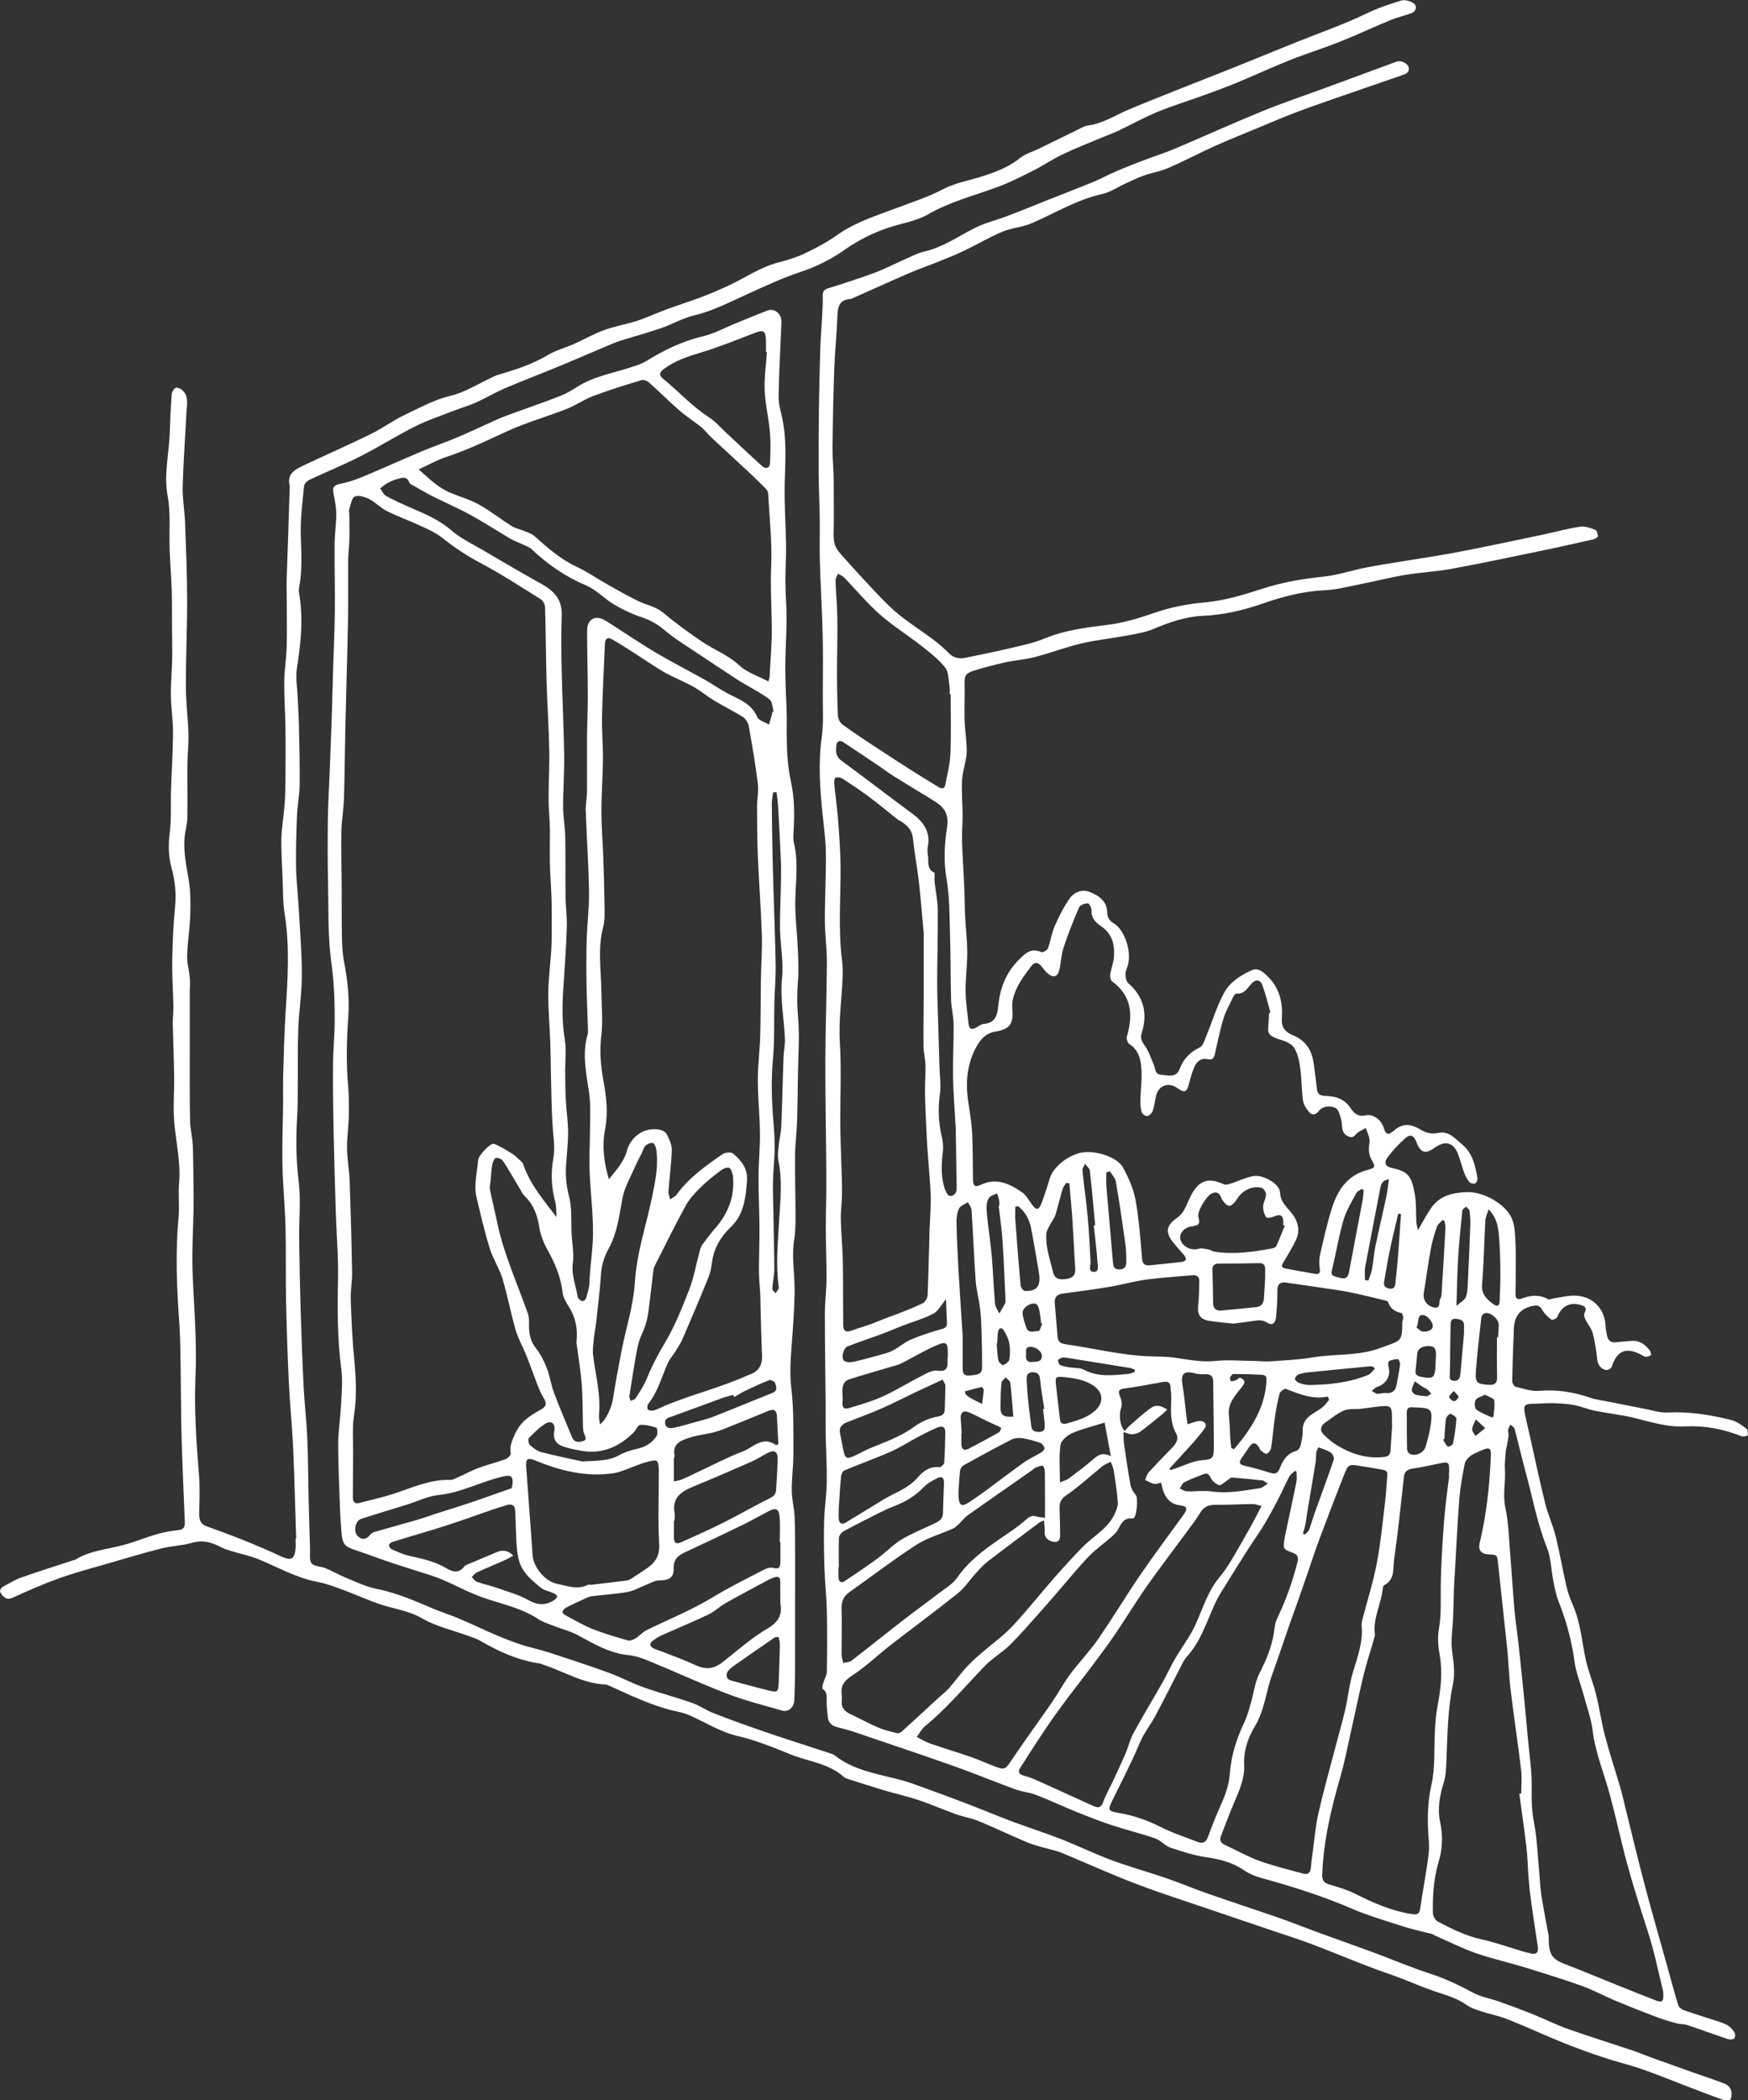
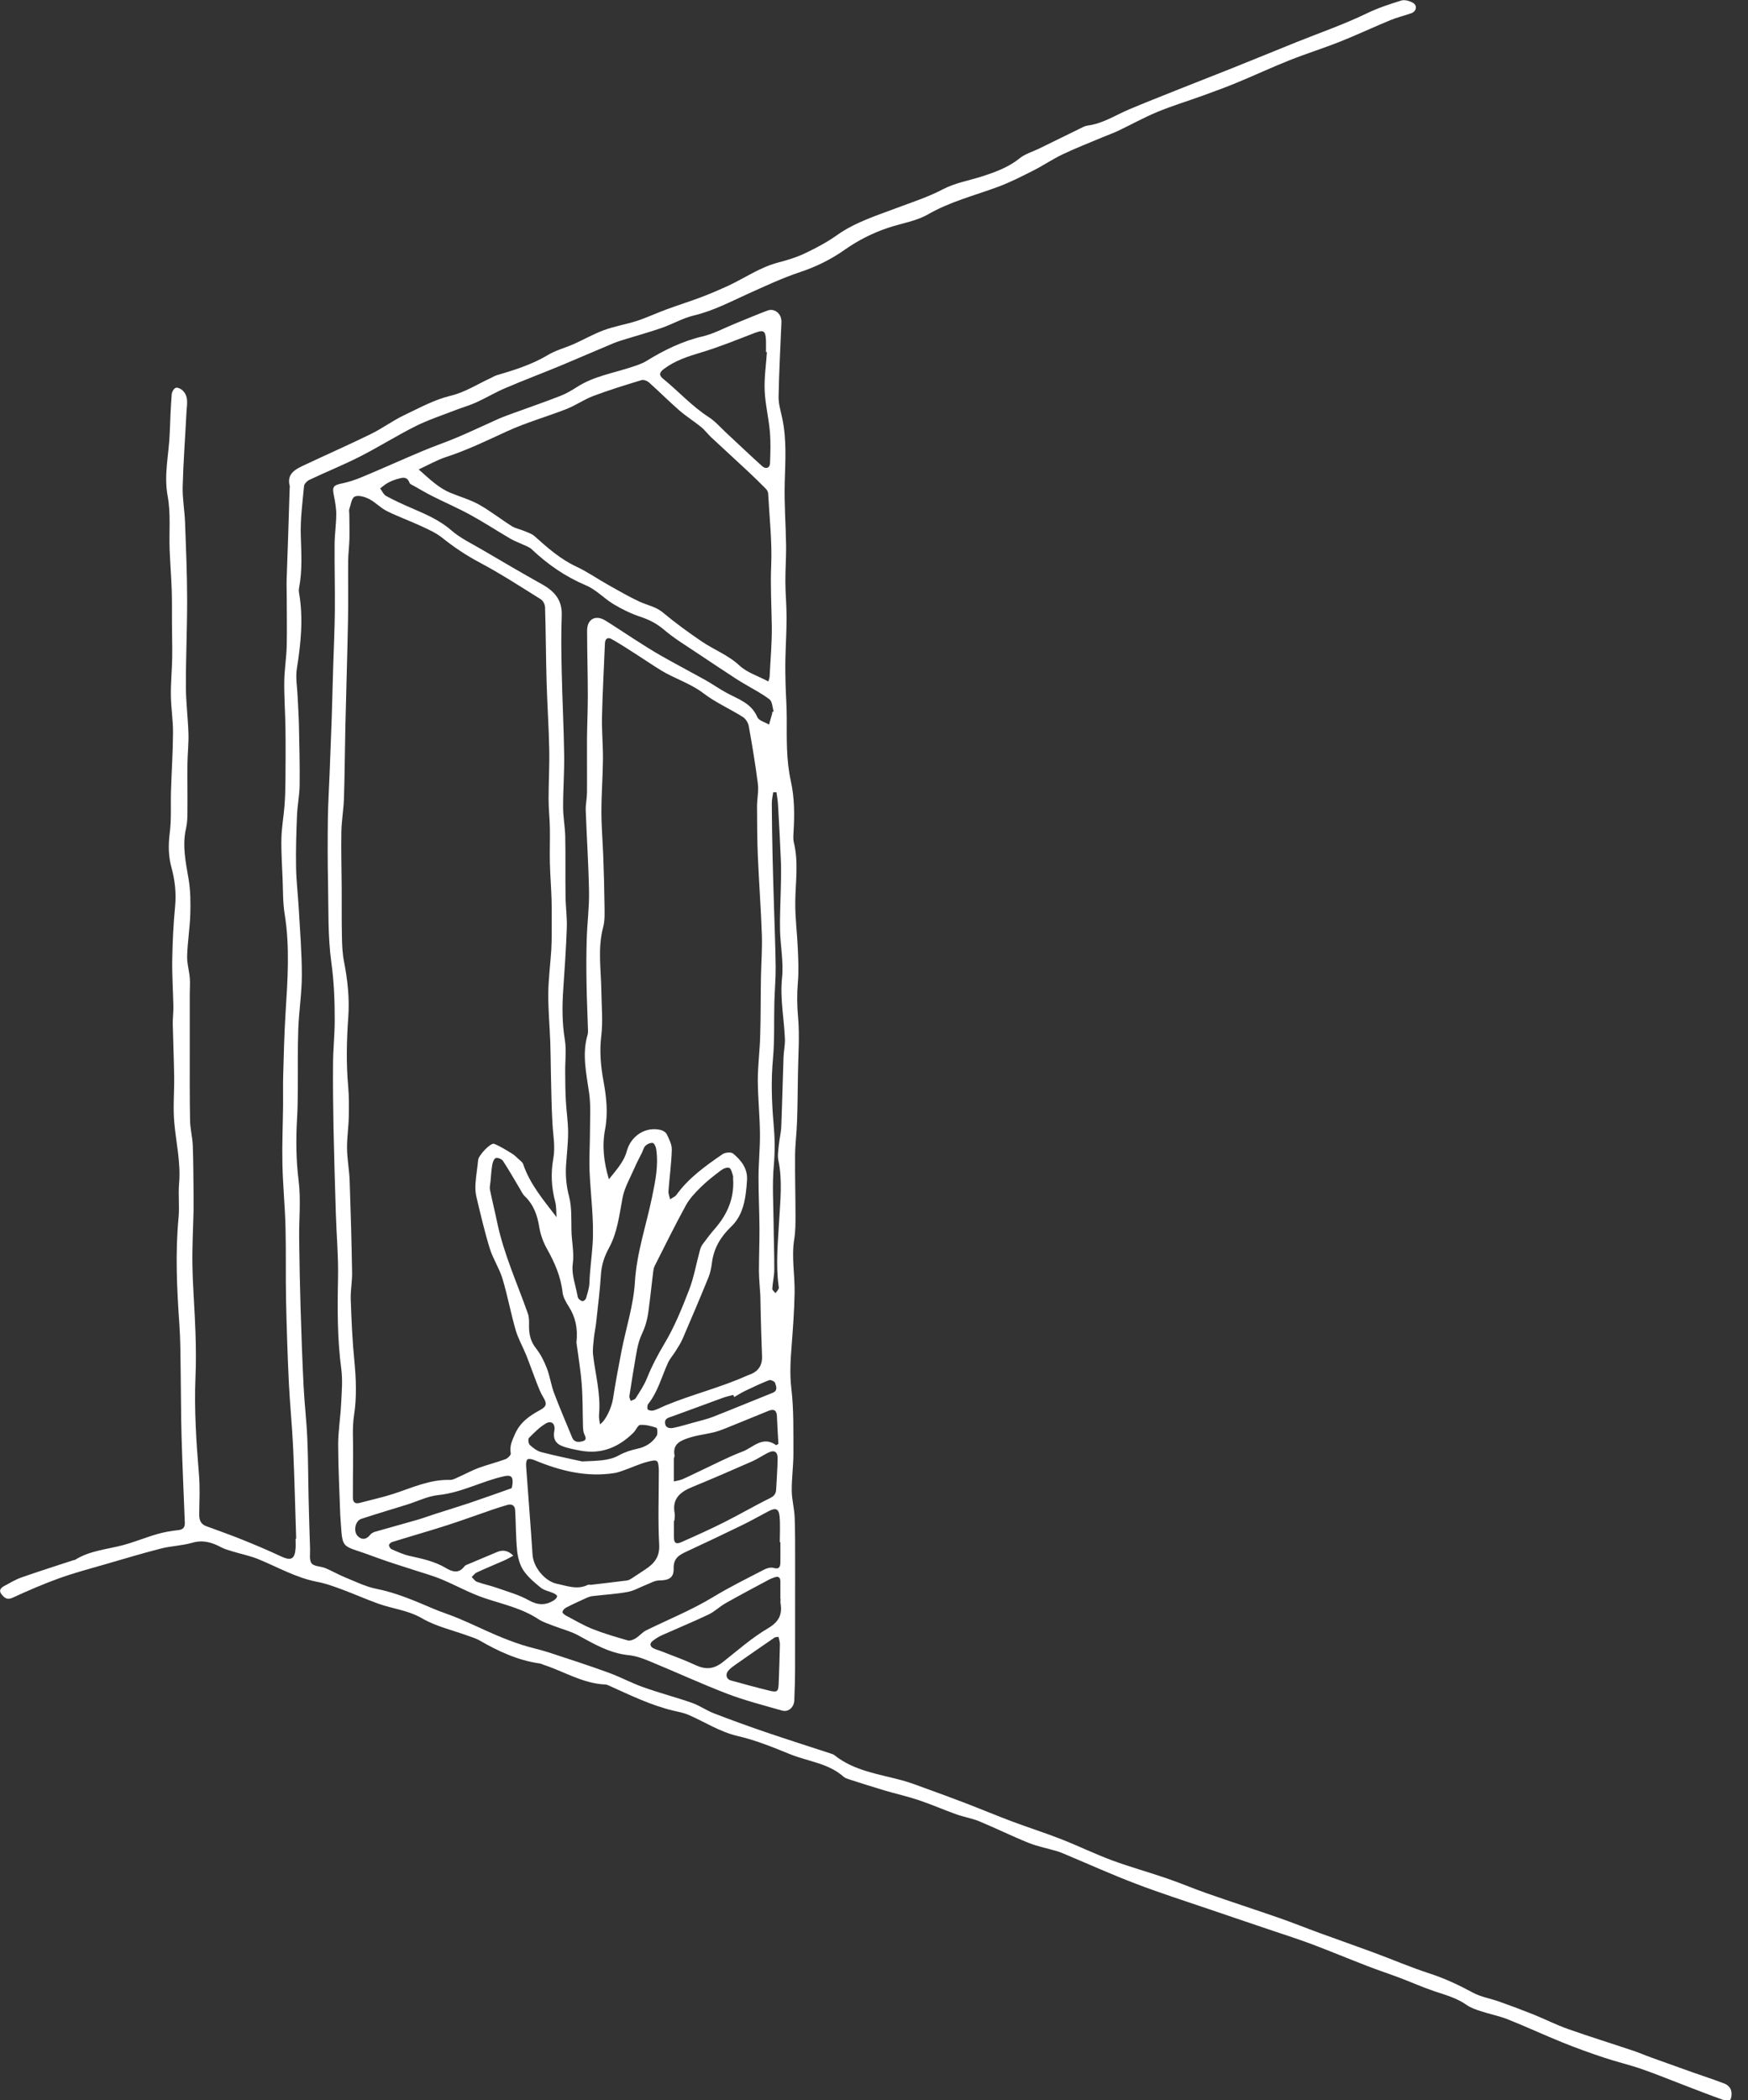
<svg xmlns="http://www.w3.org/2000/svg" id="_レイヤー_2" data-name="レイヤー 2" viewBox="0 0 293.5 352.55">
  <rect x="0" y="0" width="293.5" height="352.55" fill="#333333" stroke="none" />
  <defs>
    <style>
      .cls-1 {
        fill: #fff;
        stroke-width: 0px;
      }
    </style>
  </defs>
  <g id="_具" data-name="具">
    <g>
-       <path class="cls-1" d="M238,206.66c.87-1.47,1.52-2.74,2.32-3.89,1.44-2.06,3.6-2.55,5.97-2.64,2.75-.1,6.6,2.01,7.61,4.56.47,1.17.48,2.56.55,3.85.09,1.64.05,3.3.05,4.94,0,1.23,0,2.47-.04,3.7-.03.81.33,1.1,1.06.82,1.47-.55,2.9-.71,4.35.08.27.15.73-.06,1.1-.12,1.1-.16,2.19-.45,3.29-.45,3.12-.01,5.25,2.16,5.34,5.27.01.5.14.99.24,1.48.17.8.65,1.18,1.5,1.08.84-.1,1.69-.13,2.53-.22,1.4-.15,2.35.58,3.14,1.6.16.21.29.7.19.78-.22.19-.59.27-.9.28-.2,0-.42-.17-.62-.28-2.61-1.43-4.16-.8-5.08,1.99-.09.27-.73.59-1,.51-.82-.23-1.31-.81-1.41-1.76-.17-1.49-.38-2.99-.76-4.43-.22-.82-.86-1.51-1.23-2.3-.16-.33-.29-.86-.14-1.12.46-.78.05-1.08-.57-1.28-1.87-.6-3.31.17-4.02,2.01-.1.25-.83.53-.98.42-.58-.44-1.16-.96-1.51-1.59-.34-.62-.7-.85-1.36-.75-2.1.31-3.32,1.56-3.42,3.69-.14,3-.23,6-.29,9.01,0,.31.32.84.59.91,1.28.32,2.62.8,3.9.69,2.99-.26,5.82.19,8.63,1.16.93.33,1.95.43,2.92.63,2.1.42,4.21.84,6.32,1.25,1.2.23,2.43.65,3.62.59,3.7-.17,7.3.37,10.85,1.28.92.23,1.76.89,2.54,1.47.22.16.14.74.2,1.13-.36.04-.77.23-1.07.11-3.07-1.24-6.25-1.82-9.57-1.65-3,.16-5.83-.81-8.7-1.49-2.09-.5-4.24-.71-6.35-1.14-1.17-.23-2.28-.73-3.45-.95-1.15-.22-2.34-.29-3.52-.32-1.19-.03-2.39.09-3.58.1-1.15.01-1.46.31-1.24,1.46.26,1.36.6,2.71.9,4.06.85,3.75,1.63,7.52,2.56,11.25.46,1.86,1.29,3.63,1.75,5.49.69,2.79,1.17,5.64,1.82,8.45.24,1.04.62,2.06,1.05,3.04,1.29,2.93,1.52,6.1,2.17,9.17.42,1.98,1.24,3.87,1.73,5.83.58,2.31.89,4.68,1.5,6.98.76,2.89,1.7,5.72,2.55,8.59.19.62.33,1.26.49,1.89,1.16,4.66,2.26,9.34,3.48,13.99,1.26,4.8,2.64,9.56,3.97,14.34.6,2.14,1.16,4.3,1.82,6.42.11.36.58.72.97.86,1.74.61,3.51,1.14,5.26,1.72.69.23,1.41.43,2.04.79.47.27.88.74,1.17,1.21.16.25.15.82-.03,1-.2.2-.72.23-1.03.13-2.29-.76-4.55-1.6-6.84-2.36-.57-.19-1.21-.13-1.79-.29-1.18-.32-2.35-.66-3.49-1.1-2.3-.87-4.6-1.78-6.87-2.73-1.88-.79-3.68-1.78-5.6-2.47-3.23-1.15-6.5-2.16-9.78-3.17-2.64-.81-5.36-1.4-7.96-2.31-2.38-.84-4.65-1.98-6.97-3-.14-.06-.26-.19-.4-.22-1.43-.37-2.88-.67-4.29-1.1-2.35-.72-4.69-1.47-7-2.29-1.45-.51-2.84-1.17-4.26-1.73-4.25-1.68-8.59-3.05-13-4.25-1.07-.29-2.15-.73-3.05-1.34-1.94-1.33-4.06-1.86-6.35-2.19-2.03-.29-4.03-.94-5.99-1.6-.91-.31-1.62-1.22-2.53-1.54-2.43-.84-4.93-1.45-7.37-2.25-2-.66-3.96-1.44-5.92-2.23-2.27-.92-4.49-1.97-6.78-2.85-1.1-.42-2.32-.51-3.43-.91-3.43-1.26-6.81-2.66-10.25-3.88-5.62-1.99-11.27-3.88-16.92-5.8-.89-.3-1.81-.52-2.72-.76-.85-.23-1.49-.67-1.6-1.6-.11-.92-.21-1.84-.21-2.76,0-.78.14-1.53-.66-2.07-.13-.09,0-.66.09-.99.18-.64.59-1.26.6-1.9.06-3.43.07-6.86,0-10.28-.05-2.38-.33-4.76-.4-7.14-.08-2.66-.12-5.32-.05-7.97.06-2.15.41-4.3.44-6.45.04-2.68-.13-5.37-.18-8.06-.03-1.73,0-3.46-.01-5.19-.04-4.99-.13-9.99-.13-14.98,0-2,.27-4,.28-6,.02-2.73-.12-5.46-.12-8.18,0-3,.11-6,.09-9-.04-6.35-.18-12.69-.17-19.04.01-5.62.23-11.24.26-16.86.01-2.34-.34-4.69-.34-7.03-.01-3.73.21-7.47.17-11.2-.02-2.18-.32-4.37-.55-6.55-.44-4.29-.75-8.57-.15-12.9.34-2.44.16-4.96.18-7.44.02-3.27.06-6.54-.02-9.81-.1-4.12-.35-8.23-.47-12.35-.07-2.35.01-4.69-.02-7.04-.03-2.58-.16-5.16-.18-7.74-.02-3.69,0-7.39.05-11.08.04-3.27.12-6.54.22-9.8.06-1.79.21-3.58.31-5.38.06-1.15.13-2.3.1-3.45-.02-.72.16-1.1.91-1.33,2.64-.82,5.27-1.67,7.86-2.63,1.72-.64,3.36-1.51,5.05-2.25,1.05-.46,2.09-1.03,3.2-1.28,3.11-.71,5.67-2.52,8.44-3.93,1.76-.9,3.74-1.36,5.6-2.07,2.26-.86,4.49-1.78,6.74-2.67,2.54-1,5.08-1.98,7.61-3.02,1.27-.52,2.49-1.2,3.75-1.74,1.58-.68,3.18-1.31,4.79-1.92,1.68-.64,3.41-1.18,5.07-1.88,4.92-2.08,9.79-4.3,14.74-6.32,3.59-1.47,7.28-2.7,10.92-4.04,3.9-1.43,7.79-2.88,11.69-4.31.7-.26,1.83.28,2,.93.23.89-.44,1.13-1.07,1.35-2.87.99-5.74,1.97-8.61,2.97-2.98,1.04-5.96,2.04-8.91,3.15-2.23.83-4.41,1.78-6.61,2.69-2.45,1.02-4.92,2-7.34,3.09-2.63,1.18-5.18,2.54-7.83,3.69-1.29.56-2.73.78-4.06,1.25-1.11.39-2.18.93-3.25,1.42-1.25.57-2.45,1.4-3.76,1.69-4.25.94-7.91,3.2-11.82,4.9-1.56.68-3.37.77-4.94,1.43-2.22.93-4.31,2.18-6.49,3.22-1.41.67-2.86,1.25-4.31,1.83-1.63.66-3.29,1.23-4.9,1.92-3.21,1.39-6.4,2.84-9.6,4.26-.03.02-.07.05-.1.06-2.26.08-2.26,1.67-2.32,3.33-.11,2.73-.4,5.45-.5,8.18-.16,4.42-.25,8.84-.31,13.27-.02,1.73.17,3.46.2,5.2.04,2.5,0,5,.03,7.5,0,1.23-.16,2.52.15,3.68.23.89,1.01,1.67,1.66,2.4,1.89,2.12,3.82,4.22,5.79,6.28,1.11,1.16,2.26,2.32,3.52,3.31,1.78,1.41,3.69,2.63,5.51,3.99.95.71,1.86,1.5,2.7,2.34.84.84,1.78.97,2.86.74,2.37-.51,4.75-.96,7.1-1.52,2.06-.49,4.16-.9,6.1-1.7,3.34-1.38,6.84-1.83,10.34-2.26,2.77-.33,5.37-1.1,8-2.02,2.73-.95,5.66-1.53,8.54-1.78,3.36-.3,6.49-1.26,9.64-2.28,3.35-1.09,6.77-1.68,10.27-2.04,2.43-.25,4.8-1.07,7.22-1.54,2.33-.46,4.69-.8,7.04-1.19,2.39-.39,4.78-.75,7.16-1.18,2.27-.41,4.54-.87,6.8-1.34,2.98-.61,5.96-1.24,8.94-1.87,1.99-.43,3.97-.98,5.98-1.27.8-.12,1.71.22,2.5.51.27.1.45.7.47,1.08,0,.17-.47.46-.77.53-2.92.67-5.84,1.33-8.77,1.93-5,1.04-10,2.1-15.03,3.02-2.61.48-5.28.6-7.89,1.04-2.65.45-5.26,1.12-7.89,1.64-1.77.35-3.54.82-5.33.9-3.63.16-7.09,1.03-10.47,2.21-3.33,1.17-6.7,1.95-10.24,2.11-2.91.13-5.64,1.11-8.32,2.23-1.39.58-2.94.81-4.43,1.09-2.54.47-5.12.73-7.62,1.32-2.63.62-5.18,1.6-7.8,2.28-1.59.42-3.27.51-4.88.87-1.8.4-3.6.86-5.36,1.42-1.46.46-1.58.89-1.54,2.4.06,1.89-.06,3.78-.01,5.66.03,1.34.23,2.68.31,4.02.05.76.1,1.54,0,2.28-.2,1.37-.66,2.72-.73,4.09-.1,1.91.09,3.83.1,5.75,0,1.53-.14,3.07-.09,4.6.07,2.41.25,4.82.35,7.23.08,1.73.08,3.47.16,5.2.1,2.03.35,4.06.36,6.09,0,2.15-.3,4.31-.28,6.46.02,1.84.3,3.68.5,5.52.09.85.52,1.05,1.27.61.43-.25.88-.6,1.35-.63,1.92-.14,2.22-1.56,2.36-2.99.29-2.97,1.3-5.59,3.42-7.72,1.03-1.03,2.06-2.14,3.81-1.33.24.11.98-.29,1.1-.61.47-1.25.65-2.63,1.19-3.85.7-1.6,1.51-3.18,2.51-4.6.7-.98,2.02-1.53,3.18-1.09,1.54.58,3.04,1.48,3.09,3.49.02.84.34,1.38,1.11,1.84,1.83,1.08,3,4.72,2.37,6.97-.15.52-.41,1.04-.41,1.56,0,.52.12,1.22.46,1.51,2.65,2.29,3.27,5.1,2.27,8.34-.28.89,0,1.44.52,2.17.69.97,1.06,2.17,1.54,3.28.27.63.12,1.5,1.19,1.58,1.22.1,2.55.57,3.14-1.03.63-1.7,1.77-2.79,3.38-3.58.5-.24.74-1.11,1-1.73,1.01-2.45,1.78-5.03,3.02-7.36.96-1.82,2.8-3.01,4.69-3.85,1.11-.49,2,.37,2.79,1.17,1.92,1.94,2.43,4.35,2.25,6.92-.11,1.57.63,2.33,1.93,2.86,2.1.86,3.12,2.52,3.42,4.7.2,1.45.39,2.89.55,4.34.08.69.42,1.04,1.11,1.08.35.02.69.06,1.04.09,1.45.13,2.64.69,3.48,1.97.58.88,1.26,1.53,2.57,1.23,1.23-.29,2.61.8,2.99,2.04.38,1.25.73,1.36,1.72.53,1.42-1.19,2.61-1.29,4.55-.13.97.58,1.86.73,2.95.5,1.72-.36,2.78.98,3.9,1.89,1.79,1.44,2.29,3.59,2.63,5.75.04.27-.16.74-.38.85-.23.11-.75.01-.92-.18-.37-.42-.67-.94-.87-1.47-.38-1.01-.65-2.06-1.01-3.07-.76-2.15-2.17-2.58-4.01-1.26-1.55,1.11-2.35.86-3.05-.95-.47-1.21-1.05-1.42-2.02-.53-.99.9-1.92,1.89-2.73,2.95-.78,1.03-.52,1.67.62,1.92,2.83.6,3.34,1.41,3.88,4.54.25,1.46.15,2.99.23,4.48.03.44.16.87.28,1.53ZM213.11,170.07l.2-.1c-.44-1.53-.8-3.09-1.35-4.57-.36-.97-1.09-1.04-1.8-.29-.72.77-1.22,1.8-2.53,1.69-.16-.01-.41.25-.5.44-.6,1.24-1.3,2.45-1.7,3.76-.61,1.98-1,4.03-1.47,6.05-.15.64-.44.93-1.13.78-1.2-.26-1.93.39-2.34,1.41-.34.86-.62,1.75-.84,2.64-.36,1.5-.72,1.66-1.99.77-1.49-1.04-3.16-.41-3.56,1.36-.19.83-.27,1.68-.55,2.48-.12.37-.54.8-.9.87-.28.06-.86-.33-.95-.63-.2-.68-.24-1.42-.22-2.14.04-1.65.28-3.31.18-4.96-.1-1.64-.39-3.3-2.01-4.33-.3-.19-.55-.88-.45-1.23,1.05-3.61.88-6.85-2.46-9.31-.26-.19-.38-.8-.33-1.17.15-.98.55-1.93.63-2.92.16-2.09-.3-3.94-2.22-5.22-.88-.59-1.63-1.37-1.55-2.65.02-.39-.43-1.17-.63-1.15-.51.03-1.28.29-1.45.67-.96,2.21-1.85,4.47-2.61,6.76-.4,1.19-.42,2.51-.71,3.74-.28,1.19-1,1.4-1.93.62-.41-.34-.74-.78-1.07-1.21-.52-.68-1.15-.76-1.64-.12-.9,1.18-1.83,2.39-2.47,3.72-.5,1.03-.9,2.3-.79,3.41.23,2.52-.29,3.52-2.78,3.93-1.58.26-2.49,1.2-3.22,2.52-1.65,2.97-1.88,6.12-1.38,9.39.26,1.71.55,3.43.64,5.16.13,2.6.09,5.22.14,7.82.02,1.05.35,1.3,1.28.86,2.65-1.27,4.88-.2,6.98,1.26.72.5,1.16,1.42,1.72,2.14.66.85,1.02.84,1.44-.12.34-.77.57-1.59.86-2.39.4-1.11.59-2.39,1.27-3.29,1.01-1.34,2.4-2.33,4.09-2.88,2.3-.75,6.52.41,7.59,2.43.89,1.68,1.72,3.5,2.06,5.36.59,3.25.81,6.56,1.1,9.86.08.94.48,1.21,1.32,1.13,1.76-.18,3.53-.35,5.28-.56.86-.1.95-.55.43-1.18-.62-.74-1.29-1.43-1.88-2.19-1.28-1.65-1.06-2.76.63-3.97.48-.34.94-.79,1.23-1.29.5-.86.81-1.83,1.29-2.7,1.36-2.44,2.86-2.87,5.45-1.71.29.13.73.02,1.06-.09,1.26-.41,2.48-1,3.77-1.27,1.67-.36,4.53,1.27,4.59,2.74.07,1.53.99,2.31,1.82,3.3,1.13,1.35,1.64,2.93.87,4.62-.57,1.25-1.32,2.41-2.01,3.6-.31.53-.74,1.06.28,1.25,1.62.31,3.25.6,4.88.88.73.13.94-.13.82-.91-.11-.74-.12-1.55.05-2.28.59-2.59,1.17-5.19,1.96-7.72.96-3.08,2.59-5.64,6.02-6.53,1.36-.35,1.35-.58.62-1.8-.26-.44-.36-1.01-.4-1.53-.04-.61.19-1.24.1-1.84-.09-.64-.41-1.26-.63-1.88-.56.35-1.24.59-1.64,1.07-.49.61-.89.58-1.47.25-1.1-.62-.75-1.74-1-2.67-.2-.73-.46-1.81-.98-2.02-.9-.37-2.08-.39-2.85.6-.46.59-1.08.64-1.49.18-.5-.56-1-1.3-1.1-2.01-.26-1.78-.21-3.61-.45-5.39-.16-1.17-.41-2.41-.99-3.4-.4-.67-1.39-1.15-2.22-1.38-1.48-.41-2.26-.92-2.19-1.79.07-.91.1-1.83.15-2.75ZM155.08,156.47c-.3-3.27-.5-5.88-.8-8.47-.28-2.44-.75-4.86-1-7.3-.13-1.26-.83-2.01-1.77-2.66-.25-.17-.55-.29-.79-.47-1.63-1.28-3.23-2.62-4.89-3.86-1.41-1.06-2.89-2.03-4.37-2.99-.31-.2-.83-.29-1.16-.17-.18.07-.27.67-.23,1.02.19,1.95.48,3.89.63,5.84.2,2.6.4,5.21.43,7.82.06,5.19-.4,10.38.2,15.56.11.91.19,1.84.17,2.76-.11,3.84-.72,7.64-.48,11.52.28,4.53.04,9.08.07,13.63.01,2.16.11,4.31.17,6.47.05,1.72.13,3.45.12,5.17-.01,1.46-.23,2.92-.2,4.38.04,2.27.28,4.54.33,6.81.07,3.62.03,7.24.07,10.85.01,1.15.46,1.37,1.54.96,1.04-.39,2.12-.69,3.17-1.07.96-.35,1.9-.76,2.86-1.13.39-.15.81-.26,1.2-.42,1.53-.62,3.08-1.18,4.56-1.91.41-.2.82-.87.84-1.35.16-3.57.21-7.15.32-10.72.05-1.61.17-3.22.21-4.84.02-.95-.02-1.9-.09-2.85-.14-2.07-.32-4.14-.47-6.2-.07-.95-.11-1.91-.16-2.87-.09-2.14-.21-4.29-.25-6.43-.03-1.56.12-3.13.08-4.69-.02-1.07-.32-2.14-.33-3.21-.03-2.88.03-5.76.04-8.64.01-3.73,0-7.45,0-10.53ZM260.03,324.96c-.02,3.24.51,3.93,2.89,4.84,3.02,1.16,6,2.42,9,3.62,2.03.82,4.07,1.63,6.11,2.42,1,.38,1.27.18,1.25-.86,0-.27,0-.55-.06-.81-.82-3.29-1.47-6.64-2.52-9.85-1.62-4.98-3.2-9.96-4.42-15.05-.63-2.65-1.27-5.31-1.97-7.94-.97-3.6-2.43-7.05-2.9-10.81-.25-2.04-.99-4.03-1.53-6.03-.51-1.89-1.28-3.75-1.53-5.67-.46-3.43-1.37-6.7-2.63-9.9-.43-1.1-.67-2.29-.9-3.45-.38-1.88-.38-3.91-1.08-5.65-1.65-4.11-2.41-8.43-3.57-12.66-.66-2.41-1.21-4.86-1.86-7.27-.08-.29-.46-.49-.71-.73-.13.29-.32.58-.37.89-.05.29.08.62.06.92-.05.57-.16,1.13-.26,1.69-.06.34-.18.67-.2,1.01-.07,1-.21,2-.14,3,.14,2.14-.41,4.24.07,6.43.55,2.53.59,5.18.81,7.78.26,3.11.44,6.22.71,9.32.17,1.95.48,3.89.69,5.84.32,2.94.63,5.88.92,8.83.22,2.22.43,4.44.62,6.66.26,2.94.74,5.89.67,8.82-.05,1.98.04,3.86.42,5.81.44,2.29.53,4.64.75,6.97.16,1.63.2,3.28.44,4.9.38,2.51.88,5,1.24,6.94ZM243.32,247.74s-.03,0-.04,0c.01-.27.03-.54.04-.81.05-1.42-.15-1.56-1.5-1.27-1.58.34-3.16.66-4.75.92-.86.14-1.26.53-1.35,1.41-.5,4.59-.98,9.18-1.63,13.75-.22,1.53.19,3.41-1.67,4.38-.17.09-.25.48-.27.74-.27,2.51-1.64,4.83-1.3,7.46.03.22-.05.46-.11.68-.6,2.1-1.29,4.18-1.81,6.31-.8,3.32-1.48,6.68-2.23,10.01-.51,2.29-.96,4.61-1.61,6.86-1.57,5.41-2.87,10.85-3.08,16.52-.03.94.25,1.39,1.16,1.66,1.51.45,3.05.9,4.44,1.6,2.97,1.5,5.99,2.82,9.3,3.36,1.22.2,1.43,0,1.61-1.25.31-2.28.76-4.54,1.08-6.82.19-1.33.43-2.69.32-4.02-.27-3.23-.3-6.36.43-9.61.66-2.96.41-6.12.59-9.19.08-1.3.17-2.62.41-3.9.53-2.81.91-5.6.41-8.48-.26-1.5-.43-3.11-.16-4.58.43-2.35.28-4.66.31-7,.04-3.73.29-7.46.56-11.18.19-2.52.57-5.03.86-7.55ZM255.07,301.13c.12-.02.24-.03.36-.05,0-1.31.13-2.64-.02-3.93-.54-4.47-1.22-8.92-1.76-13.39-.28-2.29-.34-4.61-.57-6.9-.49-4.75-1.04-9.49-1.53-14.24-.16-1.59-.11-1.6-1.66-1.67-1.16-.06-1.72-.71-1.46-1.82,1.17-4.89,1.7-9.85,1.9-14.86.04-1.08-.28-1.33-1.3-.89-.71.3-1.45.57-2.07,1-.44.31-.91.83-1.01,1.32-.39,1.92-.75,3.87-.91,5.82-.32,4.03-.5,8.06-.74,12.1-.05.92-.12,1.84-.16,2.76-.06,1.68-.09,3.36-.15,5.05-.07,1.99-.44,4.03-.15,5.96.27,1.82.47,3.6.11,5.37-.88,4.28-.92,8.62-1.09,12.96-.05,1.18-.09,2.41-.44,3.52-.7,2.22-1.09,4.44-.6,6.72.47,2.21.39,4.44-.24,6.51-.86,2.86-1.04,5.74-.99,8.66,0,.5.38,1.23.8,1.45,2.35,1.23,4.7,2.42,7.35,3,2.4.53,4.73,1.37,7.09,2.07.37.11.75.18,1.12.28.98.27,1.4-.11,1.26-1.1-.36-2.47-.76-4.94-1.1-7.42-.19-1.36-.34-2.74-.45-4.11-.14-1.72-.16-3.45-.36-5.17-.35-3.01-.79-6.01-1.2-9.01ZM232.92,247.95c.08-.92-.02-1.07-.93-1.24-1.13-.21-2.27-.38-3.4-.57-2.17-.36-2.2-.37-2.99,1.65-1.36,3.48-2.71,6.96-4.01,10.46-.74,1.98-1.39,3.99-2.08,5.99-.44,1.27-.88,2.53-1.32,3.79-.62,1.77-1.26,3.54-1.88,5.31-.72,2.06-1.42,4.12-2.13,6.18-.39,1.15-.85,2.28-1.16,3.46-.61,2.34-1.04,4.71-2.32,6.84-1.18,1.96-1.92,4.12-1.8,6.48.11,2.28-.81,4.27-1.67,6.3-.79,1.87-1.51,3.78-2.24,5.67-.27.71.03,1.16.7,1.47,1.94.89,3.8,1.96,5.8,2.68,2.38.86,4.85,1.44,7.29,2.12.8.22,1.25-.08,1.32-.95.06-.81.17-1.61.28-2.41.31-2.25.48-4.53.98-6.73.88-3.86,1.96-7.67,2.96-11.5.52-2.01,1.11-4,1.57-6.02.47-2.06.67-4.19,1.28-6.2.78-2.59,1.72-5.11,1.46-7.88-.03-.33.06-.69.14-1.03.81-3.11,1.79-6.19,2.4-9.35.65-3.39.97-6.85,1.39-10.29.17-1.41.24-2.84.36-4.26ZM217.7,247.09c-.08-.06-.17-.12-.25-.17-.33.31-.75.57-.96.95-.61,1.13-1.11,2.33-1.7,3.47-.78,1.5-1.56,3-2.43,4.45-.86,1.44-1.85,2.81-2.76,4.23-1.14,1.78-2.25,3.57-3.36,5.36-.75,1.21-1.56,2.4-2.16,3.68-1.46,3.12-2.43,6.5-4.85,9.12-.38.41-.63.96-.9,1.47-1.47,2.83-2.87,5.7-4.39,8.5-.83,1.53-1.92,2.88-2.61,4.54-1.38,3.33-3.09,6.53-4.66,9.78-.67,1.4-.56,1.59,1.07,1.87,2.45.41,4.75,1.17,6.98,2.3,2.04,1.04,4.25,1.76,6.39,2.59.88.34,1.4.04,1.74-.9.67-1.88,1.43-3.73,2.24-5.55.73-1.63,1.28-3.26,1.41-5.07.22-2.98,1.11-5.79,2.4-8.49.48-.99.77-2.08,1.08-3.14.51-1.74.7-3.62,1.51-5.2,1.08-2.11,1.98-4.22,2.37-6.55.14-.86.19-1.79.56-2.56,1.46-3.06,2.61-6.22,3.43-9.51.21-.84.05-1.27-.79-1.58-1.63-.6-1.62-.63-1.39-2.34.04-.3.12-.6.18-.9.62-2.9,1.25-5.79,1.83-8.69.11-.54.02-1.11.02-1.67ZM188.63,240.41c.04.79.02,1.4.1,1.99.34,2.32.67,4.65,1.1,6.96.11.59.5,1.16.89,1.64.39.48.17,3.55-.38,3.87-.06.04-.15.07-.22.06-1.43-.17-1.88.87-2.42,1.88-.28.52-.78.94-1.23,1.34-1.21,1.06-2.55,1.99-3.66,3.14-1.68,1.75-3.2,3.64-4.79,5.47-1.31,1.5-2.6,3.02-3.93,4.5-1.51,1.68-2.99,3.4-4.61,4.98-1.26,1.22-2.84,2.13-4.06,3.39-3.32,3.41-6.35,7.1-10.07,10.13-.58.48-.95,1.22-1.42,1.84.74.37,1.45.83,2.23,1.1,2.32.81,4.68,1.51,7.01,2.32,1.41.49,2.77,1.14,4.18,1.65,1.32.48,1.55.23,2.31-.9,1.94-2.9,4-5.73,6-8.59.53-.75,1.05-1.51,1.55-2.28.86-1.32,1.63-2.71,2.58-3.96,1.48-1.96,3.2-3.75,4.59-5.76,2.47-3.57,4.7-7.31,7.16-10.9,2.32-3.39,4.81-6.67,7.2-10.01.73-1.02.58-1.41-.66-1.56-1.31-.16-2.1-.9-2.61-2.01-.25-.55-.34-1.17-.52-1.79-.41.08-.81.29-1.14.21-.53-.12-1.03-.42-1.54-.65.19-.43.29-.94.59-1.27,1.26-1.39,2.56-2.73,3.87-4.07.69-.71,1.27-1.52.75-2.47-.98-1.78-.91-3.66-.82-5.57.03-.76-.06-1.54-.13-2.3-.07-.75-.49-.92-1.21-.79-2.15.4-4.29.8-6.46,1.09-.98.13-1.19.39-.81,1.32.24.58.41,1.37.2,1.92-.39,1.05-.29,2.9.58,3.92.28-.31.53-.64.83-.9,1.19-1.02,2.34-2.09,3.61-3,.81-.58,1.73-.37,2.71.3-.4.37-.71.69-1.05.96-1.16.94-2.31,1.89-3.51,2.77-.36.26-.87.38-1.33.41-.4.02-.81-.19-1.49-.38ZM211.81,252.82c-.65-.14-1.07-.32-1.49-.32-2.03.02-4.06.15-6.09.13-1.12,0-2,.19-2.64,1.23-.79,1.27-1.69,2.47-2.58,3.67-2.14,2.91-4.35,5.77-6.42,8.72-1.83,2.61-3.48,5.35-5.28,7.99-1.25,1.84-2.59,3.63-3.92,5.41-1.35,1.81-2.76,3.59-4.12,5.4-1.15,1.54-2.29,3.08-3.36,4.67-1.59,2.35-3.13,4.73-4.65,7.13-.37.57-.17,1.01.53,1.21.66.19,1.33.39,1.96.67,3.26,1.46,6.51,2.96,9.77,4.44.76.35,1.33.4,1.7-.62.44-1.22,1.11-2.36,1.66-3.54.71-1.54,1.43-3.07,2.1-4.62.48-1.12.75-2.35,1.33-3.41,1.6-2.93,3.33-5.79,4.98-8.7.7-1.24,1.27-2.55,1.99-3.77,1.15-1.98,2.59-3.83,3.52-5.91,1.19-2.67,2.03-5.49,3.94-7.79.71-.85,1.35-1.78,1.92-2.73,1.15-1.9,2.24-3.84,3.33-5.78.58-1.03,1.11-2.1,1.84-3.48ZM207.16,222.21c-1.41-.15-2.8-.24-4.16-.47-1.51-.26-1.97-1.06-1.82-2.54.14-1.34.16-2.69.19-4.03.02-.74-.33-1.16-1.13-1.08-2.63.24-5.28.39-7.9.75-2.05.28-4.06.87-6.11,1.21-2.57.43-5.16.76-7.75,1.11-.98.13-1.46.61-1.38,1.61.15,1.88.31,3.76.47,5.64.06.77.46,1.14,1.24,1.25,4.79.67,9.51,1.9,14.38,2.05,1.3.04,2.62.03,3.9.2,2.32.32,4.58.82,6.98.57,2.12-.22,4.29-.02,6.44,0,.92.01,1.85.13,2.77.07,2.37-.17,4.77-.27,7.11-.66,3.78-.64,7.7-.2,11.39-1.59,3.37-1.27,3.68-.92,3.66-4.18,0-.3.18-.61.17-.9-.02-.28-.15-.76-.3-.79-1.11-.21-1.89-.75-2.25-1.86-.03-.11-.25-.19-.39-.22-1.55-.38-3.1-.76-4.66-1.11-1.09-.24-2.18-.47-3.28-.63-2.89-.44-5.78-.84-8.67-1.27-1.1-.16-1.62.21-1.59,1.42.03,1.46-.09,2.93-.22,4.38-.09,1.04-.69,1.44-1.45.93-.85-.57-1.67-.42-2.55-.28-1.02.16-2.05.28-3.07.41ZM175.28,255.24c-.45.22-.64.27-.78.38-2.89,2.17-5.79,4.32-8.65,6.52-.72.56-1.34,1.25-1.96,1.93-1.03,1.13-1.89,2.47-3.07,3.42-3.66,2.94-7.45,5.71-11.15,8.58-2.24,1.74-4.31,3.75-6.68,5.29-1.37.89-1.87,1.77-1.65,3.26.04.26.03.54,0,.81-.16,1.18.41,1.87,1.44,2.34,1.57.72,3.08,1.57,4.67,2.25,1.02.43,2.12.69,3.2.95.23.06.6-.12.8-.31,2.1-1.9,4.18-3.83,6.27-5.75.56-.52,1.18-.98,1.68-1.55.95-1.09,1.79-2.27,2.76-3.34.79-.88,1.68-1.68,2.58-2.46,1.72-1.5,3.62-2.83,5.18-4.48,2.5-2.65,4.75-5.52,7.15-8.26,1.52-1.73,3.09-3.43,4.69-5.08,1.8-1.86,4.26-3.09,5.4-5.58.28-.6.57-1.3.53-1.92-.13-1.8-.41-3.59-.69-5.37-.08-.5-.33-.97-.5-1.46-.46.24-.97.41-1.37.73-2.04,1.63-3.96,3.44-6.12,4.91-1.01.69-1.14,1.37-1.1,2.37.06,1.46.09,2.92.09,4.38,0,.92-.48,1.24-1.33.99-.91-.26-1.34-.8-1.27-1.78.04-.51-.06-1.03-.11-1.76ZM159.63,116.52c-.06,0-.12,0-.18,0,0-.42.06-.86-.01-1.27-.19-1.08-.13-2.41-.74-3.18-1.11-1.4-2.58-2.53-4-3.65-2.29-1.8-4.79-3.35-6.97-5.27-2.15-1.9-4.01-4.15-6.02-6.22-.27-.28-.68-.41-1.03-.61-.14.4-.4.81-.39,1.2.07,2.12.28,4.23.31,6.35.04,2.96-.06,5.93-.06,8.89,0,2.46.04,4.92.15,7.38.02.5.33,1.16.72,1.45,1.62,1.21,3.32,2.32,5.01,3.44,2.14,1.41,4.29,2.81,6.45,4.19,1.59,1.01,3.19,1.99,4.81,2.97.5.3.93.18,1.04-.43.32-1.73.79-3.47.86-5.22.14-3.33.04-6.68.04-10.02ZM175.46,254.83c0-2.67.01-5.17-.02-7.66,0-.38-.16-1.05-.34-1.08-.39-.07-.85.16-1.25.31-.21.08-.36.29-.55.42-3.59,2.51-7.19,5-10.76,7.53-.61.43-1.06,1.06-1.61,1.58-.27.26-.56.53-.89.68-2.09.93-4.37,1.57-6.26,2.79-3.81,2.46-7.41,5.25-11.12,7.86-1.07.75-1.4,1.67-1.36,2.95.09,2.49,0,4.99,0,7.49,0,.49.19.99.29,1.48.46-.12,1.02-.1,1.37-.37,2.77-2.13,5.49-4.33,8.26-6.48,2.09-1.62,4.23-3.17,6.33-4.78,1.09-.84,2.39-1.58,3.15-2.67,2.18-3.16,5.26-5.22,8.34-7.32,1.14-.77,2.27-1.58,3.3-2.49.56-.5,1.04-.71,1.75-.47.31.11.67.11,1.38.22ZM156.93,146.54c0,.58-.04,1.07,0,1.55.17,1.56.51,3.11.53,4.67.04,4.07-.1,8.15-.1,12.22,0,2.3.11,4.61.17,6.91.07,2.38.14,4.76.21,7.14.04,1.53.29,3.09.08,4.59-.34,2.41-.26,4.74.29,7.1.19.82.3,1.7.21,2.52-.25,2.16-.39,4.3.33,6.39.15.44.5,1.11.81,1.14.75.08,1.18-.52,1.17-1.27-.04-3.45-.11-6.91-.16-10.36,0-.04-.02-.07-.02-.11-.15-2.76-.38-5.52-.43-8.28-.05-2.92.13-5.84.1-8.76-.01-1.38-.39-2.75-.43-4.13-.1-3.61-.05-7.23-.17-10.85-.1-3.19-.06-6.43-.6-9.56-.51-2.93-.33-5.8.1-8.61.33-2.15-.46-3.3-2.03-4.28-2.28-1.43-4.6-2.8-6.88-4.22-.85-.53-1.64-1.14-2.47-1.7-2.01-1.35-4.01-2.71-6.04-4.04-.48-.32-1.04-.27-1.15.43-.15,1-.18,1.93.83,2.67,3.97,2.91,7.87,5.92,11.83,8.84,1.95,1.44,3.2,3.1,2.66,5.7-.14.69.11,1.45.09,2.18-.03.97.18,1.76,1.07,2.11ZM140.83,253.48c0,.5-.04,1,0,1.5.07.79.52,1.02,1.19.62,1.45-.86,2.88-1.76,4.32-2.63,1.11-.67,2.2-1.38,3.36-1.97,1.6-.82,3.18-1.53,4.43-3,.8-.95,2.02-1.89,3.61-1.69.24.03.78-.48.8-.77.12-1.68.14-3.37.18-5.05.03-.96-.52-1.16-1.28-.85-1.03.43-2.03.92-3.01,1.44-1.63.86-3.18,1.87-4.85,2.62-2.56,1.13-5.21,2.07-7.8,3.16-.28.12-.53.63-.56.99-.18,1.88-.28,3.76-.4,5.64ZM215.75,205.77c-.1-.03-.19-.07-.29-.1,0-.27.03-.54,0-.81-.11-.87-.57-1.04-1.38-.69-.46.2-1.33.4-1.46.21-.35-.5-.55-1.21-.53-1.84.02-.67.47-1.33.49-2,0-.39-.41-1.04-.75-1.13-1.61-.41-3.29.49-4.12,1.88-.3.51-1,1.24-1.35,1.15-.53-.13-1.08-.81-1.31-1.38-.36-.86-.81-1.06-1.6-.69-.9.42-2.52,3.07-2.23,3.98.42,1.29-.19,1.4-1.19,1.55-1.29.19-2.11,1.3-1.82,2.23.36,1.2,1.87,1.88,3.01,1.52.51-.16,1.15.02,1.71.11.33.05.62.32.95.37,3.29.51,6.52.06,9.75-.55.24-.05.58-.19.67-.38.51-1.14.96-2.3,1.44-3.46ZM140.84,263.11s-.03,0-.05,0c0,.58-.02,1.16,0,1.73.02.67.43,1,.98.63,1.9-1.24,3.78-2.52,5.61-3.86,1.36-1,2.54-2.27,3.97-3.14,1.73-1.05,3.64-1.8,5.48-2.67.75-.36,1.46-.72,1.49-1.71.05-1.73.11-3.45.18-5.18.03-.82-.4-1.11-1.07-.78-.82.4-1.67.86-2.29,1.5-1.42,1.48-3.1,2.5-4.99,3.22-.86.33-1.69.72-2.51,1.13-2.02,1.01-4.04,2.03-6.02,3.11-.35.19-.73.68-.75,1.06-.08,1.65-.03,3.3-.03,4.96ZM158.29,231.61c-1.79.83-3.32,1.53-4.84,2.25-1.83.87-3.63,1.81-5.48,2.62-1.9.83-3.85,1.53-5.78,2.3-.83.33-1.35.85-1.14,1.85.2.93.35,1.88.55,2.81.31,1.44.57,1.57,1.91.95.83-.39,1.64-.85,2.48-1.21,2.5-1.06,5.08-1.91,7.33-3.54,1.18-.86,2.64-1.57,4.06-1.81,1.19-.2,1.24-.7,1.26-1.56.02-1.22.1-2.44.09-3.66,0-.29-.25-.58-.45-.99ZM161.64,224.3c0,2.18,0,3.79,0,5.41,0,.74.11,1.28,1.07,1.22,1.71-.11,2.19-.36,2.19-1.38,0-1.85-.02-3.69-.08-5.54-.04-1.42-.09-2.85-.25-4.26-.19-1.6-.63-3.17-.75-4.77-.29-3.95-.43-7.9-.69-11.85-.03-.45-.4-.87-.62-1.31-.51.35-1.24.59-1.48,1.07-.34.69-.44,1.57-.43,2.36.06,2.69.18,5.37.34,8.06.22,3.85.49,7.69.7,10.99ZM223.16,234.99c-.06-.18-.13-.35-.19-.53-2.58.53-4.81-.42-7.07-1.29-.23-.09-.97.45-1.06.81-.37,1.41-.61,2.85-.82,4.29-.23,1.6-.34,3.21-.59,4.8-.06.38-.42.86-.75.98-.24.09-.68-.33-1-.56-.14-.1-.17-.34-.27-.5-.54-.87-1.08-.9-1.67-.06-.42.6-.8,1.23-1.24,1.82-.55.75-.41,1.12.53,1.34,1.42.32,2.83.72,4.22,1.16.87.28,1.29.13,1.65-.79.5-1.28,1.21-2.47,2.74-2.87.31-.08.64-.55.73-.9.2-.82.38-1.68.36-2.51-.04-1.19.49-1.99,1.38-2.63.63-.45,1.32-.8,1.92-1.28.44-.35.77-.84,1.14-1.26ZM233.76,239.24s-.02,0-.04,0c0-.54,0-1.08,0-1.62-.03-1.43-.28-1.68-1.75-1.54-1.19.11-2.37.31-3.55.44-.92.1-1.93-.07-2.74.27-1.13.48-2.11,1.32-3.15,2.02-.8.54-.95,1.32-.33,1.97.76.79,1.65,1.49,2.59,2.04,2.35,1.36,4.86,2.1,7.63,1.78.71-.08,1.02-.41,1.06-1.1.08-1.42.18-2.84.28-4.26ZM159.15,227.65c.02-2.31-.16-2.54-1.96-1.77-2,.86-3.88,2.01-5.83,3-.53.27-1.14.4-1.72.57-2.38.71-4.78,1.38-7.13,2.15-.86.28-1.09,1.13-1.07,2,.01.56.08,1.13.03,1.69-.09,1,.19,1.37,1.15,1.08,1.87-.56,3.77-1.1,5.54-1.9,2.16-.98,4.19-2.25,6.31-3.33.91-.46,1.97-1.15,2.87-1.03,1.64.22,1.82-.5,1.76-1.73-.01-.34.04-.69.04-.73ZM160.94,250.39c0,.41,0,.61,0,.8.09,1.62.54,1.85,1.88.95.99-.66,1.97-1.34,2.92-2.05,2.07-1.53,4.11-3.11,6.21-4.59.91-.65,1.96-1.1,2.92-1.69.24-.15.57-.55.51-.72-.11-.34-.41-.75-.73-.86-.97-.34-1.98-.62-2.99-.78-.59-.09-1.3-.03-1.82.23-2.73,1.39-5.42,2.86-8.1,4.35-.27.15-.5.57-.54.9-.14,1.22-.19,2.45-.26,3.46ZM212.43,214.34c0-.47-.01-.86,0-1.24.03-.72-.3-1.06-1.03-1.04-2.26.04-4.51.08-6.77.08-.81,0-1.08.37-1.05,1.13.06,1.84.08,3.68.11,5.52.01.97.58,1.3,1.43,1.22,1.94-.17,3.89-.37,5.83-.57.83-.09,1.21-.64,1.27-1.4.1-1.26.15-2.53.22-3.71ZM196.35,246.56c.07.08.13.16.2.24.23-.08.46-.16.69-.24,1.57-.51,3.11-1.33,4.7-1.43,1.72-.11,1.86-.47,1.87-2.02,0-3.73-.08-7.46-.11-11.19,0-.99-.53-1.25-1.41-1.22-.53.02-1.08.02-1.58-.12-1.92-.54-2.5.03-2.16,1.97.3,1.7.43,3.42.64,5.13.06.47.14.94.21,1.43.78-.22,1.39-.52,2.01-.55.89-.04,1.31.62.87,1.23-.56.78-1.17,1.53-1.8,2.25-1.36,1.52-2.75,3.02-4.13,4.52ZM158.84,218.12c-.79.93-1.29,1.98-2.12,2.42-1.57.83-3.33,1.31-5.01,1.96-.99.38-1.97.8-2.96,1.19-.53.21-1.07.41-1.61.6-1.61.58-3.24,1.12-4.84,1.75-.66.26-1.12,1.86-.6,2.38.31.31,1.09.31,1.61.2,1.5-.32,2.98-.75,4.46-1.16.73-.2,1.49-.38,2.14-.73,1.05-.56,1.97-1.39,3.05-1.85,1.68-.71,3.43-1.27,5.18-1.77.61-.17.88-.39.86-.97-.05-1.33-.11-2.65-.16-4.01ZM179.53,198.66c-.17-.03-.34-.05-.51-.08-.21.35-.49.68-.61,1.05-.43,1.44-.76,2.91-1.2,4.34-.17.55-.58,1.03-.85,1.56-.26.51-.63,1.03-.67,1.57-.17,2.23.61,4.31,1.12,6.44.31,1.27,1.13,1.32,2.19,1.18,1.05-.14,1.61-.59,1.54-1.72-.18-2.72-.29-5.45-.47-8.18-.14-2.06-.35-4.11-.52-6.16ZM177.97,248.87c.68-.29,1.13-.39,1.47-.65,1.26-.93,2.51-1.88,3.72-2.89.91-.76,1.7-1.74,3.36-.85-.39-2.13-.72-3.89-1.05-5.65-1.98.62-3.78,1.04-5.44,1.77-.82.36-1.86,1.23-1.97,1.99-.28,1.95-.09,3.96-.09,6.27ZM206.73,243.08c.15.08.3.16.46.24.45-.56.92-1.11,1.36-1.68,2.15-2.81,3.8-5.83,4.07-9.46.04-.59.18-1.29-.63-1.36-1.62-.12-3.25-.14-4.88-.15-.2,0-.46.34-.57.59-.07.16.07.59.15.6.27.02.57-.04.83-.15.23-.1.43-.3.61-.44,1.05.41.97.87.35,1.64-1.09,1.37-2.36,2.68-2.14,4.68.14,1.29.15,2.6.23,3.91.03.52.11,1.04.17,1.57ZM177.29,232.34c.23,2.01.44,4.03.7,6.04.1.76.73.71,1.26.56,1.65-.48,3.29-.91,4.65-2.14,1.52-1.39,1.33-3.16-.46-4.28-1.54-.96-3.19-1.18-4.92-1.34-1.17-.11-1.35-.02-1.24,1.16ZM167.67,202.5s.08,0,.11-.01c0-.31.05-.62-.01-.92-.08-.41-.24-.81-.36-1.22-.43.21-.98.33-1.27.67-.3.34-.46.9-.48,1.37-.04.8.06,1.61.15,2.41.23,2.05.54,4.1.72,6.16.22,2.63.31,5.27.54,7.9.05.57.47,1.1.72,1.65.33-.57.68-1.14.98-1.72.08-.16.07-.38.06-.57-.16-3.33-.28-6.67-.5-10-.13-1.91-.42-3.81-.64-5.71ZM249.95,203.01c-.22.73-.51,1.3-.55,1.89-.2,3.57-.25,7.14-.55,10.7-.15,1.7.79,2.52,1.91,3.36.52.39.99.37,1.03-.4.08-1.65.14-3.3.13-4.95,0-1.73-.05-3.45-.17-5.18-.12-1.87-.19-3.78-1.81-5.41ZM251.35,224.5c.06,0,.12,0,.18,0,.04-.69.1-1.38.12-2.07.02-.96-1.39-2.2-2.31-1.98-.25.06-.58.42-.61.68-.34,3.01-.7,6.03-.92,9.05-.14,1.98.15,2.17,2.19,2.31.99.07,1.39-.29,1.37-1.31-.05-2.23-.02-4.45-.02-6.68ZM228.98,199.81c-.11-.07-.22-.14-.33-.21-.31.23-.76.39-.92.7-.78,1.48-1.69,2.94-2.15,4.53-.77,2.61-1.2,5.32-1.84,7.97-.3,1.24-.31,1.33,1.05,1.68,1.17.3,1.52.09,1.73-.98.76-4,1.52-8,2.27-12.01.1-.55.13-1.12.19-1.67ZM170.95,202.49c-.16.04-.32.08-.48.12,0,.7-.04,1.41,0,2.11.28,3.71.56,7.41.9,11.11.03.33.45.88.71.89,1.91.1,2.62-.72,2.42-2.65-.03-.27-.07-.53-.12-.8-.41-2.37-.8-4.75-1.26-7.11-.29-1.48-1.01-2.74-2.18-3.68ZM186.36,196.64c-.2.06-.4.13-.6.19,0,.74-.05,1.49,0,2.23.36,4.29.76,8.57,1.11,12.85.06.7.15,1.18,1.01,1.2.86.02,1.23-.4,1.23-1.17,0-1.03,0-2.07-.15-3.09-.49-3.5-1-6.99-1.6-10.47-.11-.63-.66-1.17-1.01-1.76ZM242.54,204.97c-.11-.05-.22-.1-.32-.15-.32.36-.8.67-.94,1.09-.42,1.23-.81,2.49-1.04,3.77-.45,2.45-.77,4.93-1.18,7.39-.18,1.1.48,2.19,1.71,2.43,1.26.25.72-1,1.08-1.5.16-.23.19-.59.21-.89.23-3.65.44-7.29.64-10.94.02-.39-.1-.8-.16-1.19ZM237.71,236.28c-.57.04-1.5-.35-1.5.87,0,2.04,0,4.07.04,6.11,0,.28.21.7.44.82.91.46,2.34-.12,2.64-1.12.39-1.28.75-2.59.92-3.91.31-2.46.04-2.7-2.54-2.77ZM218.74,257.46c.12.06.24.12.36.17.23-.26.57-.48.69-.79.37-.95.63-1.95.98-2.91,1.06-2.95,2.16-5.89,3.17-8.86.11-.32-.16-.98-.46-1.18-.62-.42-1.38-.65-2.09-.91-.03-.01-.32.49-.36.78-.09.57-.04,1.16-.13,1.72-.46,2.84-.95,5.68-1.42,8.52-.11.65-.17,1.31-.3,1.96-.1.51-.28,1.01-.42,1.51ZM212.87,249.09c-.49-.31-.66-.52-.86-.54-1.72-.19-3.43-.38-5.16-.49-.27-.02-.55.33-.83.5-.45.28-1.01.87-1.34.76-.56-.18-1.16-.72-1.42-1.26-.28-.6-.57-.79-1.12-.59-1.11.42-2.22.84-3.28,1.37-.34.17-.51.7-.76,1.06.39.16.77.46,1.17.47,1.38.05,2.79-.17,4.15.02,2.77.39,5.44-.15,8.13-.55.4-.06.75-.41,1.33-.75ZM161.48,240.67h-.06c0,.58,0,1.16,0,1.74,0,.94.47,1.2,1.26.79,1.7-.88,3.38-1.79,5.04-2.73.21-.12.28-.49.42-.74-.22-.12-.44-.24-.67-.35-.58-.27-1.18-.53-1.76-.81-1.05-.5-2.07-1.1-3.16-1.51-.9-.34-1.29.21-1.24,1.08.04.84.12,1.69.17,2.53ZM230.84,229.79c-.08-.11-.16-.21-.23-.32-.19-.03-.37-.11-.56-.09-3.25.31-6.5.62-9.75.95-.73.07-1.47.15-2.16.36-.3.09-.63.46-.71.77-.04.17.36.58.63.68.57.21,1.19.39,1.79.38,3.36-.05,6.69-.4,9.84-1.68.45-.18.77-.69,1.15-1.05ZM244.55,219.23c.61-.56,1.4-.95,1.6-1.54.32-.96.29-2.04.34-3.08.15-2.98.28-5.96.38-8.94.03-.8-.02-1.62-.13-2.41-.04-.26-.39-.47-.6-.7-.21.23-.58.44-.61.69-.27,2.64-.54,5.28-.7,7.92-.16,2.59-.19,5.18-.28,8.06ZM175.13,236.55c.07-.01.14-.02.21-.03-.25-1.66-.55-3.32-.71-4.99-.08-.84-.44-1.15-1.23-1.16-.85,0-1.05.53-1.02,1.21.04,1,.1,2,.2,2.99.17,1.64.35,3.28.58,4.91.12.85.83.95,1.51.9.83-.07.77-.75.73-1.32-.05-.84-.18-1.68-.27-2.52ZM183.65,205.73c.08,0,.16-.02.24-.03-.29-3.06-.55-6.11-.9-9.16-.05-.42-.53-.78-.8-1.17-.16.38-.48.78-.44,1.15.26,2.59.64,5.17.88,7.76.23,2.52.35,5.04.48,7.57.03.64-.46,1.65.54,1.68.98.03.66-1.09.62-1.66-.13-2.05-.4-4.09-.62-6.14ZM245.82,223.84c0-.42-.01-.85,0-1.27.03-.99-.72-1.1-1.4-1.16-.84-.08-.85.54-.86,1.17-.03,2.65-.07,5.29-.12,7.94-.01.57-.21,1.24.68,1.3.81.05,1.03-.51,1.09-1.19.2-2.26.41-4.52.61-6.78ZM190.54,230.31v-.36c-.26-.1-.52-.25-.8-.29-3.58-.59-7.16-1.16-10.74-1.73-.23-.04-.48-.07-.69,0-.25.09-.66.29-.66.44,0,.28.18.73.4.82.52.22,1.11.28,1.67.38.75.13,1.62.03,2.25.37,2.43,1.31,4.98.93,7.52.71.35-.03.69-.21,1.03-.32ZM229.2,214.88c.18.04.36.07.55.11.21-.61.49-1.21.61-1.84.23-1.28.31-2.59.57-3.87.57-2.78,1.24-5.54,1.83-8.32.2-.94.29-1.9.45-2.98-1.11.15-1.31.78-1.45,1.49-.85,4.44-1.72,8.87-2.55,13.32-.12.68-.02,1.39-.02,2.09ZM235.24,203.81l-.47-.06c-.46,2-.96,3.98-1.38,5.99-.38,1.8-.67,3.63-.99,5.44-.13.75.27,1.06.94,1.16.65.09.89-.24.95-.84.11-1.26.28-2.52.38-3.78.21-2.63.38-5.27.57-7.9ZM241.03,228.63s.01,0,.02,0c.02-.42.06-.85.06-1.27,0-.7-.12-1.32-1.03-1.37-1.19-.07-2.01.38-2.11,1.24-.11.92-.16,1.84-.28,2.76-.09.67.13.99.8,1.13,2.19.44,2.48.22,2.54-2.02,0-.15,0-.31,0-.46ZM231.18,234.02c.71-.07,1.14-.18,1.55-.15,1.03.08,1.59-.36,1.76-1.37.19-1.13.44-2.25.59-3.39.04-.31-.22-.94-.35-.94-.51,0-1.05.12-1.51.34-.14.07-.17.62-.09.89.45,1.52-.33,2.93-1.89,3.43-.35.11-.62.46-.92.69.35.2.71.41.85.49ZM174.99,222.24c-.06-.03-.12-.06-.18-.09-.05-.42-.09-.84-.15-1.25-.07-.45-.13-.92-.27-1.35-.08-.25-.27-.59-.49-.66-.81-.28-2.24.65-2.2,1.51.04.84.35,1.68.63,2.49.39,1.09,1.37.52,2.08.57.16.01.38-.78.58-1.21ZM170.14,237.82c-.16-1.9-.28-3.8-.51-5.68-.04-.33-.51-.6-.79-.9-.25.32-.67.63-.7.98-.12,1.34-.14,2.69-.15,4.03,0,1.33.42,1.68,2.15,1.58ZM167.43,225.54s-.06,0-.08,0c.08.95.1,1.91.28,2.85.06.32.66.85.81.79.42-.17.97-.56,1.03-.94.15-.89.16-1.84,0-2.72-.15-.77-.53-1.54-.96-2.21-.36-.56-.82-.35-.93.28-.11.64-.1,1.3-.15,1.94ZM249.34,234.14c-.61.32-1.32.47-1.57.9-.24.39-.19,1.35.1,1.58.76.59,1.73.92,2.62,1.34.06.03.27-.1.27-.17.08-.9.27-1.84.12-2.71-.06-.35-.89-.56-1.54-.93ZM242.52,241.57c-.07.04-.15.08-.22.12.25.4.45.86.79,1.17.09.08.83-.25.87-.47.27-1.39.49-2.8.58-4.21.02-.27-.62-.7-1.02-.83-.15-.05-.69.53-.74.87-.16,1.1-.18,2.22-.26,3.33ZM162.03,233.58c.02.15.04.31.07.46.26.21.5.47.79.63.65.37,1.33.69,2,1.02.1-.77.23-1.54.28-2.31.01-.18-.26-.54-.33-.53-.94.21-1.87.48-2.81.73ZM237.84,222.85c.35.25.68.67,1.05.7.79.07,1.79-.21,1.67-1.1-.09-.65-.94-1.6-1.54-1.67-1.2-.15-.67,1.16-1.18,2.08ZM173.25,228.65c.88-.05,1.64.03,1.69-.99.03-.75-1-1.59-1.96-1.55-.93.03-.64.78-.7,1.3-.1.85.22,1.35.98,1.25ZM239.63,234.41c.11-.07.4-.24.7-.42-.23-.25-.44-.53-.7-.74-.26-.2-.59-.3-.87-.49-.41-.27-.8-.58-1.2-.87-.18.49-.47.96-.51,1.46-.02.26.34.7.62.79.53.18,1.13.17,1.96.27ZM247.79,238.3c-.31.77-.61,1.22-.61,1.66,0,.37.36.75.56,1.12.55-.44,1.09-.89,1.64-1.33-.42-.38-.84-.77-1.58-1.45ZM244.09,233.51c-.4.5-.85.88-.78,1.03.13.31.53.67.84.69.25.01.69-.42.74-.7.04-.22-.39-.53-.8-1.02Z" />
-       <path class="cls-1" d="M57.13,254.32c-.13-3.93-.34-7.85-.35-11.78,0-2.26.38-4.52.49-6.78.1-1.99.29-4.01.03-5.97-.67-5.07-.65-10.14-.54-15.23.07-3.61-.26-7.23-.37-10.85-.15-4.77-.29-9.54-.39-14.3-.07-3.65-.11-7.31-.08-10.96.02-2.35.27-4.69.28-7.03.01-3.3-.11-6.57-.57-9.89-.6-4.36-.46-8.84-.55-13.26-.08-3.58-.07-7.16-.03-10.73.03-2.61.2-5.21.3-7.82.12-3.07.24-6.15.35-9.22.09-2.8.16-5.61.24-8.41.09-3.14.25-6.28.28-9.42.04-3.77-.07-7.53-.04-11.3.01-1.69.28-3.38.28-5.06,0-1.1-.22-2.21-.43-3.29-.26-1.29-.01-1.57,1.3-1.84,1.18-.24,2.36-.63,3.47-1.1,3.41-1.42,6.77-2.94,10.17-4.37,1.91-.81,3.89-1.47,5.8-2.28,2.33-.99,4.61-2.08,6.93-3.11.84-.37,1.71-.67,2.57-.99,2.6-.95,5.23-1.85,7.81-2.86,1.03-.4,2-.99,2.93-1.58,2.73-1.72,5.88-2.23,8.86-3.21.91-.3,1.85-.58,2.65-1.07,2.97-1.82,6.03-3.34,9.47-4.14,1.84-.43,3.56-1.38,5.33-2.1,1.85-.75,3.69-1.54,5.57-2.24,1-.37,2.04.31,2.26,1.36.04.19.06.38.06.57-.17,4.19-.41,8.37-.48,12.56-.02,1.24.39,2.49.64,3.72.73,3.55.49,7.11.39,10.69-.1,3.49.18,7,.23,10.5.03,2.08-.14,4.15-.12,6.23.01,1.99.21,3.98.2,5.98,0,2.34-.15,4.69-.2,7.03-.03,1.35,0,2.7.03,4.04.05,1.91.2,3.82.2,5.73,0,3.53-.09,7.07.68,10.55.63,2.84.64,5.72.46,8.61-.03.57-.08,1.18.05,1.73.83,3.37.26,6.75.24,10.13-.02,2.57.32,5.14.43,7.71.08,1.88.17,3.78.01,5.65-.17,1.96-.15,3.86.03,5.83.29,3.2.02,6.45-.02,9.68-.04,2.62-.06,5.24-.15,7.85-.06,1.88-.31,3.77-.33,5.65-.03,3.39.07,6.78.07,10.16,0,1.31,0,2.63-.21,3.92-.49,3.01.11,5.98.06,8.97-.05,3.03-.28,6.06-.51,9.09-.18,2.33-.32,4.62-.04,7,.43,3.62.33,7.3.35,10.96,0,2.08-.3,4.16-.28,6.23.01,1.49.43,2.97.49,4.46.1,2.58.07,5.16.08,7.73,0,5.78,0,11.55-.01,17.33,0,1.89-.05,3.77-.13,5.66-.05,1.21-1,2.04-2.07,1.73-3.07-.88-6.18-1.67-9.15-2.8-4.41-1.69-8.71-3.68-13.08-5.48-1.13-.47-2.34-.9-3.54-1.02-3.18-.32-5.81-1.89-8.52-3.36-1.26-.68-2.71-1.03-4.06-1.56-.86-.34-1.77-.61-2.53-1.11-2.76-1.83-5.93-2.5-8.99-3.52-2.54-.85-4.91-2.19-7.39-3.22-1.34-.56-2.76-.94-4.15-1.4-1.64-.54-3.3-1.04-4.93-1.6-1.71-.58-3.39-1.24-5.1-1.8-2.04-.66-2.35-1.01-2.53-3.13-.08-.96-.13-1.92-.2-2.88ZM93.45,204.37c-.07-.89-.01-1.82-.24-2.67-.63-2.36-.74-4.77-.32-7.11.38-2.05-.02-3.98-.13-5.96-.16-2.79-.19-5.59-.26-8.39-.04-1.72-.04-3.44-.1-5.16-.1-2.76-.36-5.52-.34-8.28.02-2.42.34-4.83.5-7.25.06-.92.07-1.85.07-2.77,0-1.92.03-3.84-.02-5.76-.06-2.04-.23-4.07-.28-6.11-.05-1.95.03-3.89,0-5.84-.03-1.65-.22-3.3-.22-4.96,0-2.76.17-5.53.11-8.29-.07-3.72-.33-7.44-.44-11.17-.12-4.23-.13-8.45-.26-12.68-.01-.47-.32-1.11-.7-1.35-3.39-2.12-6.74-4.3-10.26-6.17-2.27-1.2-4.34-2.59-6.33-4.18-1.03-.82-2.29-1.38-3.5-1.94-1.91-.89-3.91-1.6-5.79-2.54-1.06-.53-1.9-1.47-2.95-2.01-.73-.37-1.8-.7-2.43-.41-.53.24-.66,1.39-.92,2.15-.07.2.01.46.01.69.01,1.42.05,2.84.02,4.26-.03,1.23-.2,2.46-.21,3.69-.03,3.35.04,6.7-.03,10.04-.11,5.93-.31,11.86-.44,17.78-.09,4.03-.11,8.07-.24,12.1-.06,1.84-.4,3.68-.43,5.52-.06,3.08.03,6.17.05,9.25.02,2.81-.02,5.62.04,8.43.03,1.38.08,2.79.35,4.14.6,3.08.94,6.18.72,9.3-.28,3.89-.37,7.76-.02,11.65.15,1.72.14,3.46.1,5.19-.04,1.77-.32,3.53-.29,5.29.03,1.81.38,3.6.44,5.41.18,5.12.32,10.24.41,15.36.03,1.5-.28,3-.23,4.49.12,3.46.27,6.93.61,10.37.29,3.04.42,6.02-.05,9.07-.33,2.14-.14,4.37-.16,6.55-.03,2.42-.03,4.85-.04,7.27,0,.78.32,1.16,1.15.94,1.89-.51,3.81-.92,5.66-1.52,3.1-1.01,6.08-2.43,9.46-2.34.57.02,1.16-.36,1.72-.6,1.05-.46,2.06-1.03,3.14-1.42,1.48-.54,3.02-.92,4.49-1.46.38-.14.94-.7.89-.97-.23-1.2.2-2.09.68-3.19.88-2.04,2.45-3.11,4.21-4.07,1.12-.61,1.24-1.06.57-2.16-.46-.74-.77-1.57-1.09-2.38-.6-1.53-1.13-3.08-1.74-4.61-.58-1.46-1.39-2.84-1.82-4.34-.82-2.84-1.35-5.76-2.2-8.58-.53-1.75-1.6-3.34-2.14-5.09-.87-2.83-1.54-5.72-2.23-8.61-.18-.73-.21-1.53-.16-2.28.09-1.33.32-2.65.45-3.98.07-.74,2.08-2.91,2.68-2.68,1.06.42,2.04,1.06,3.02,1.65.39.23.71.57,1.05.88.29.27.68.53.8.87,1.13,3.36,3.41,6.04,5.63,8.93ZM102.22,198c1.19-1.51,2.53-2.9,3.03-4.77.68-2.52,3.11-4.13,5.64-3.54.4.09.89.38,1.06.72.39.82.87,1.72.85,2.58-.06,2.33-.39,4.66-.56,6.99-.03.44.18.9.27,1.36.36-.25.83-.42,1.07-.75,2.06-2.86,4.89-4.86,7.73-6.82.44-.3,1.43-.4,1.78-.11,1.35,1.12,2.45,2.49,2.34,4.42-.04.77-.11,1.53-.21,2.29-.28,2.09-.87,4.05-2.46,5.57-1.72,1.65-2.9,3.57-3.21,5.99-.11.87-.28,1.76-.61,2.56-1.4,3.44-2.86,6.87-4.33,10.28-.31.72-.76,1.39-1.18,2.07-.4.65-.94,1.24-1.26,1.93-1.07,2.33-1.69,4.88-3.34,6.94-.17.21-.18.83-.04.94.25.18.72.22,1.03.12.69-.22,1.34-.58,2.02-.86,4.49-1.85,9.23-2.99,13.66-5,.03-.02.07-.03.11-.04,1.56-.5,2.42-1.49,2.34-3.22-.11-2.61-.17-5.23-.24-7.84-.02-.8-.02-1.61-.05-2.41-.07-1.33-.22-2.67-.23-4,0-2.42.1-4.85.09-7.27-.02-2.85-.17-5.7-.16-8.55.01-2.46.27-4.92.24-7.37-.03-2.96-.35-5.92-.36-8.88,0-2.45.33-4.9.4-7.35.1-3.31.07-6.62.13-9.93.04-2.37.23-4.75.15-7.12-.15-4.38-.48-8.75-.67-13.13-.12-2.81-.13-5.62-.14-8.43,0-1.27.3-2.56.14-3.8-.41-3.24-.95-6.46-1.53-9.68-.1-.56-.52-1.23-1-1.53-2.18-1.37-4.59-2.43-6.62-3.98-2.22-1.69-4.86-2.45-7.17-3.88-1.4-.86-2.75-1.79-4.13-2.67-1.36-.87-2.71-1.76-4.11-2.54-.64-.36-1.09-.09-1.12.74-.16,4.11-.4,8.21-.49,12.32-.05,2.38.18,4.77.16,7.16-.03,2.92-.26,5.84-.26,8.75,0,2.5.22,5,.31,7.5.1,2.73.18,5.47.21,8.2.01,1.23.09,2.51-.22,3.67-.95,3.56-.36,7.13-.31,10.69.03,2.53.29,5.08-.01,7.57-.32,2.58-.09,5.07.36,7.55.5,2.72.8,5.4.28,8.14-.54,2.81-.21,5.57.64,8.4ZM129.02,114.39c.11-.4.19-.58.2-.76.14-2.84.41-5.69.37-8.53-.05-3.42-.25-6.82-.1-10.25.16-3.98-.3-7.99-.51-11.98-.01-.28-.18-.6-.38-.8-.97-.99-1.96-1.95-2.97-2.9-2.05-1.92-4.13-3.8-6.18-5.72-.61-.57-1.11-1.26-1.75-1.78-1.19-.96-2.5-1.78-3.65-2.78-1.74-1.52-3.37-3.16-5.1-4.7-.3-.26-.88-.48-1.22-.38-2.72.83-5.44,1.66-8.09,2.66-1.57.59-2.99,1.6-4.56,2.21-3.29,1.29-6.73,2.25-9.93,3.72-3.39,1.56-6.73,3.18-10.29,4.34-1.47.48-2.84,1.27-4.56,2.07,1.86,1.64,3.35,3.11,5.34,3.93,1.6.66,3.3,1.14,4.79,1.97,1.91,1.07,3.64,2.45,5.5,3.62.63.39,1.42.52,2.11.82.59.25,1.24.44,1.7.85,2.18,1.95,4.34,3.87,7.04,5.13,1.87.87,3.58,2.08,5.39,3.09,1.73.97,3.45,1.97,5.24,2.8,1.31.6,2.73.83,3.92,1.83,2.05,1.72,4.24,3.3,6.45,4.81,2.08,1.42,4.47,2.29,6.39,4.08,1.27,1.18,3.11,1.74,4.83,2.66ZM129.68,119.52c.07-.02.15-.05.22-.07-.21-.69-.22-1.67-.69-2.03-1.29-1-2.78-1.74-4.19-2.59-.46-.28-.93-.54-1.38-.84-2.14-1.41-4.29-2.81-6.41-4.24-1.94-1.31-3.97-2.52-5.74-4.03-1.22-1.04-2.5-1.69-3.99-2.18-1.55-.52-3.05-1.25-4.45-2.09-1.61-.96-2.95-2.46-4.65-3.17-3.47-1.47-6.45-3.53-9.15-6.09-.37-.35-.92-.52-1.4-.75-.71-.34-1.47-.6-2.15-1-2.25-1.32-4.44-2.75-6.72-4-2.08-1.14-4.27-2.08-6.39-3.15-1.05-.53-2.06-1.13-3.09-1.71-.27-.15-.65-.29-.74-.52-.43-1.19-1.28-.85-2.08-.63-.55.15-1.1.38-1.6.66-.45.24-.83.6-1.25.91.33.43.57,1.03,1.01,1.27,1.38.75,2.82,1.41,4.26,2.03,2.36,1.02,4.69,2,6.7,3.75,1.52,1.32,3.41,2.21,5.16,3.24,3.35,1.96,6.69,3.93,10.08,5.82,2.07,1.16,3.38,2.64,3.28,5.21-.12,3.19-.07,6.39,0,9.58.1,4.62.34,9.23.41,13.85.04,2.92-.19,5.85-.18,8.77,0,1.65.33,3.3.36,4.95.07,3.35,0,6.7.05,10.04.02,1.77.28,3.54.21,5.31-.12,3.46-.37,6.91-.6,10.36-.19,2.8-.19,5.57.27,8.37.29,1.75.04,3.59.06,5.4.01,1.6.02,3.21.11,4.81.09,1.77.37,3.53.38,5.3,0,1.88-.23,3.76-.35,5.64-.1,1.73.05,3.39.5,5.12.48,1.81.37,3.8.41,5.71.03,1.9.49,3.73.22,5.71-.24,1.7.49,3.54.8,5.32.03.18.1.4.23.52.18.17.44.38.65.36.2-.02.49-.27.55-.48.24-.85.54-1.71.57-2.58.07-2.17.39-4.33.53-6.46.28-4.11-.35-8.28-.51-12.43-.08-2.18.07-4.37.07-6.56,0-2.14.16-4.32-.14-6.42-.46-3.28-1.23-6.52-.25-9.83.06-.22.06-.46.06-.69-.08-2.69-.21-5.38-.25-8.07-.04-2.45-.04-4.91.04-7.36.08-2.64.43-5.27.38-7.9-.08-4.54-.39-9.07-.55-13.61-.04-.98.2-1.97.21-2.96.03-3-.02-5.99,0-8.99.02-2.42.14-4.84.14-7.26,0-3.66-.12-7.31-.12-10.97,0-1.93,1.41-2.7,3.03-1.71,1.64,1,3.22,2.09,4.84,3.12,1.52.97,3.04,1.95,4.61,2.84,2.43,1.38,4.91,2.68,7.36,4.04,1.21.68,2.34,1.49,3.56,2.15,1.97,1.07,4.18,1.72,5.19,4.1.25.58,1.28.83,1.96,1.24.18-.62.35-1.25.53-1.87.02-.07,0-.15,0-.23ZM110.63,246.96c-.09-1.89-.15-2.01-1.95-1.54-1.28.33-2.5.91-3.75,1.35-.58.21-1.16.43-1.76.53-4.71.74-9.13-.38-13.44-2.17-.36-.15-.93-.29-1.16-.12-.24.18-.25.76-.23,1.16.35,4.95.76,9.91,1.08,14.86.13,2.06,2.06,4.44,4.09,4.86,1.71.35,3.41,1.05,5.17.19.16-.08.38,0,.57-.02,2.02-.24,4.04-.47,6.06-.73.29-.04.57-.23.83-.39.74-.48,1.47-.98,2.21-1.46,1.5-.99,2.45-2.1,2.33-4.18-.22-4.1-.06-8.21-.06-12.32ZM131.05,258.9s-.08,0-.12,0c0-1.42.1-2.86-.03-4.27-.13-1.36-.64-1.56-1.86-.92-1.43.74-2.82,1.55-4.26,2.25-3.11,1.51-6.22,3-9.36,4.45-1.3.6-2.37,1.12-2.31,2.94.04,1.56-.83,1.96-2.45,1.98-.71,0-1.42.44-2.12.71-1.06.41-2.07,1.02-3.16,1.22-1.95.36-3.94.46-5.92.7-.37.05-.75.19-1.09.35-1.12.51-2.24,1.02-3.34,1.59-.27.14-.54.46-.59.73-.03.16.34.46.58.59,1.48.78,2.92,1.64,4.47,2.26,1.92.76,3.91,1.34,5.89,1.91.39.11.96-.1,1.34-.34.64-.39,1.13-1.03,1.79-1.35,3.75-1.84,7.62-3.4,11.22-5.58,2.78-1.69,5.72-3.13,8.61-4.63.44-.23,1.08-.4,1.52-.27,1.03.31,1.16-.24,1.17-.98.02-1.12,0-2.23,0-3.35ZM96.79,225.37c.25-2.35-.16-4.26-1.29-6.02-.46-.73-.95-1.55-1.04-2.38-.3-2.67-1.33-5.01-2.62-7.31-.62-1.11-1.09-2.38-1.29-3.63-.32-2-.94-3.77-2.43-5.2-.38-.36-.61-.88-.88-1.34-.93-1.54-1.81-3.12-2.8-4.61-.21-.31-.93-.59-1.21-.46-.32.15-.52.77-.59,1.21-.15.9-.19,1.82-.28,2.73-.04.46-.18.94-.09,1.37.37,1.84.83,3.66,1.21,5.5,1.11,5.31,3.37,10.23,5.16,15.31.21.6.2,1.31.19,1.96-.02,1.42.22,2.67,1.16,3.85.78.98,1.37,2.17,1.83,3.35.52,1.35.71,2.83,1.22,4.18.94,2.51,2.02,4.97,3.03,7.45.35.86,1.09.8,1.75.63.82-.21.47-.76.25-1.28-.14-.34-.16-.75-.18-1.12-.07-2.42-.03-4.84-.22-7.25-.19-2.41-.6-4.79-.88-6.91ZM128.75,59.11s-.1,0-.14-.01c0-.65.02-1.31,0-1.96-.07-1.67-.41-1.82-2.01-1.2-2.91,1.12-5.8,2.3-8.78,3.2-2.26.68-4.45,1.37-6.36,2.81-.76.57-.85,1.05-.13,1.63,2.59,2.1,4.82,4.61,7.65,6.43,1.11.72,2.01,1.77,2.99,2.68,2,1.85,3.96,3.74,5.99,5.56.63.57,1.29.33,1.33-.46.07-1.76.13-3.53-.02-5.28-.2-2.33-.78-4.63-.88-6.96-.09-2.14.24-4.29.38-6.44ZM100.74,239.12c1.03-.7,1.97-2.92,2.18-4.26.42-2.73.93-5.46,1.46-8.17.75-3.81,1.99-7.58,2.22-11.42.3-4.96,1.91-9.56,2.89-14.33.55-2.68,1.11-5.34.68-8.09-.06-.36-.34-.94-.58-.97-.38-.05-.9.17-1.2.46-.31.29-.42.8-.62,1.21-.42.85-.88,1.69-1.25,2.56-.71,1.64-1.66,3.25-1.99,4.98-.55,2.88-.85,5.8-2.28,8.42-.77,1.41-1.25,2.84-1.35,4.47-.17,2.68-.51,5.35-.8,8.03-.09.87-.29,1.73-.38,2.61-.09.94-.24,1.91-.14,2.84.39,3.35,1.33,6.64,1,10.07-.05.47.09.96.15,1.6ZM123.08,197.98c0-.19.05-.4,0-.57-.17-.48-.28-1.17-.63-1.34-.33-.16-1.02.12-1.39.41-1.2.9-2.39,1.83-3.45,2.88-.92.91-1.85,1.9-2.46,3.02-1.83,3.34-3.51,6.76-5.23,10.16-.15.3-.21.66-.25,1-.27,2.22-.5,4.44-.8,6.65-.11.83-.3,1.66-.56,2.46-.28.85-.74,1.65-1,2.51-.27.88-.42,1.79-.58,2.7-.37,2.16-.72,4.33-1.05,6.5-.04.26.14.55.22.83.28-.14.69-.22.83-.45.67-1.07,1.4-2.14,1.87-3.3.82-2.04,1.81-3.93,2.94-5.83,1.69-2.82,2.95-5.92,4.14-9,.84-2.17,1.23-4.5,1.85-6.76.1-.36.26-.72.49-1.02.64-.86,1.28-1.72,1.99-2.53,2.1-2.39,3.28-5.1,3.09-8.33ZM86.2,261.16c-.56.3-1.01.58-1.49.79-1.54.68-3.11,1.32-4.64,2.03-.34.15-.58.51-.87.77.29.28.54.69.89.81,1.08.39,2.22.62,3.3,1,1.81.64,3.7,1.15,5.36,2.08,1.55.87,2.87.91,4.29,0,.23-.15.51-.46.5-.67-.02-.19-.38-.41-.64-.52-.69-.31-1.52-.44-2.08-.89-1.07-.87-2.17-1.79-2.93-2.92-.62-.92-.94-2.16-1.06-3.28-.23-2.26-.2-4.54-.33-6.81-.04-.76-.51-1.12-1.27-.91-.89.25-1.76.53-2.63.83-2.51.86-5,1.78-7.53,2.59-3.07.99-6.18,1.87-9.26,2.83-.21.07-.52.37-.5.53.02.25.24.58.47.68.95.41,1.91.86,2.91,1.09,2.15.48,4.28.91,6.21,2.07,1.02.61,2.14.97,3.07-.29.16-.22.52-.32.8-.44,1.56-.66,3.12-1.32,4.68-1.97.98-.41,1.85-.28,2.73.6ZM131.03,268.4s-.01,0-.02,0c0-.96,0-1.92,0-2.89,0-.68-.3-.93-.95-.71-.33.11-.66.23-.96.39-2.43,1.31-4.87,2.59-7.27,3.95-1,.56-1.84,1.41-2.86,1.9-2.59,1.23-5.24,2.32-7.86,3.49-.56.25-1.08.59-1.56.97-.51.4-.46.88.11,1.2.4.22.86.32,1.29.49,1.92.76,3.88,1.45,5.74,2.32,1.79.84,3.14.73,4.69-.5,2.46-1.94,4.84-4.05,7.52-5.63,1.83-1.08,2.45-2.26,2.14-4.19-.04-.26,0-.54,0-.81ZM113.22,255.33s-.05,0-.07,0c0,.89,0,1.77,0,2.66,0,1.04.32,1.32,1.25.91,2.42-1.07,4.84-2.16,7.21-3.35,2.58-1.29,5.07-2.76,7.66-4.03.71-.35,1.01-.74,1.05-1.45.09-1.72.22-3.43.25-5.15.02-1.25-.58-1.57-1.69-.99-.89.46-1.73,1.03-2.64,1.43-3.31,1.45-6.63,2.9-9.98,4.27-2.03.83-3.45,1.95-2.98,4.43.08.4-.03.84-.05,1.27ZM130.32,242.63c.13-.08.26-.16.38-.23-.09-1.55-.19-3.09-.25-4.64-.04-1.04-.54-1.26-1.43-.9-2.41.98-4.82,1.98-7.24,2.95-.67.27-1.36.52-2.06.68-1.3.31-2.65.45-3.92.86-1.41.46-2.92.97-2.54,3.02.03.17-.12.37-.12.56-.01,1.21,0,2.42,0,3.78.55-.13,1-.19,1.41-.36.85-.36,1.67-.78,2.51-1.17,2.54-1.18,5.03-2.51,7.64-3.5,1.77-.67,3.34-2.71,5.64-1.05ZM130.39,133c-.19,0-.38.01-.57.02-.08.62-.23,1.24-.23,1.86.02,2.96.06,5.92.13,8.89.06,2.72.15,5.45.23,8.17.1,3.46.25,6.91.29,10.37.02,1.99-.17,3.98-.22,5.97-.08,3.14.05,6.31-.23,9.43-.34,3.67-.22,7.3.1,10.94.21,2.32.25,4.63.04,6.98-.29,3.2-.07,6.44-.04,9.67.02,2.59.13,5.19.12,7.78,0,1.09-.27,2.18-.34,3.28-.01.24.35.49.54.74.18-.25.4-.49.53-.76.07-.15,0-.38-.02-.57-.47-3.61-.1-7.19.1-10.8.19-3.36.58-6.76-.12-10.14-.17-.8-.02-1.69.06-2.53.1-1.06.38-2.12.42-3.18.16-3.88.24-7.77.38-11.66.04-1.03.28-2.06.23-3.09-.14-3.4-.84-6.74-.48-10.21.28-2.64-.28-5.35-.34-8.04-.05-2.19.08-4.37.12-6.56.03-1.54.09-3.08.04-4.62-.13-3.3-.31-6.6-.5-9.9-.04-.69-.17-1.37-.26-2.06ZM85.92,249.83c.01-.06.11-.43.14-.81.09-1.16-.31-1.43-1.43-1.18-3.73.82-7.12,2.75-11,3.15-1.79.18-3.51,1.05-5.27,1.6-2.57.8-5.15,1.56-7.7,2.4-1.02.33-1.36,2.08-.62,2.86.68.73,1.49.63,2.11-.18.19-.25.54-.43.84-.52,2.36-.68,4.73-1.32,7.08-2,.99-.29,1.96-.65,2.95-.97,1.93-.62,3.87-1.21,5.79-1.85,2.28-.77,4.55-1.59,7.11-2.49ZM97.71,245.35c2.64-.13,4.51-.07,6.26-1.05.92-.51,1.97-.85,3-1.07,1.41-.3,2.53-.98,3.28-2.16.21-.34.13-1.32-.03-1.37-.87-.29-1.83-.55-2.73-.48-.4.03-.71.89-1.13,1.3-2.47,2.44-5.37,3.67-8.88,3.02-1.05-.2-2.13-.39-3.12-.78-1.16-.46-1.52-1.35-1.29-2.55.22-1.13-.44-1.8-1.41-1.24-1.06.62-1.96,1.54-2.84,2.43-.19.19-.09.97.14,1.18.56.51,1.23,1.03,1.94,1.21,2.49.64,5.01,1.15,6.81,1.55ZM130.72,274.8c-.31.05-.53.02-.67.12-2.22,1.52-4.42,3.05-6.62,4.59-.38.26-.75.55-1.07.88-.62.64-.44,1.51.36,1.73,2.17.6,4.35,1.2,6.54,1.73,1.23.3,1.43.11,1.48-1.13.09-2.23.16-4.46.21-6.69,0-.4-.14-.8-.23-1.23ZM123.28,234.53l-.17-.35c-.58.16-1.18.29-1.74.49-2.84,1.03-5.66,2.1-8.51,3.12-.61.22-1.27.32-1.19,1.14.09.85.82.9,1.42.78,1.16-.24,2.3-.59,3.45-.91,1.07-.3,2.15-.54,3.18-.94,3.35-1.31,6.67-2.7,10.01-4.03.92-.37.6-1.09.42-1.65-.08-.26-.75-.57-1-.48-1.38.54-2.73,1.18-4.07,1.82-.62.3-1.2.68-1.8,1.02Z" />
+       <path class="cls-1" d="M57.13,254.32c-.13-3.93-.34-7.85-.35-11.78,0-2.26.38-4.52.49-6.78.1-1.99.29-4.01.03-5.97-.67-5.07-.65-10.14-.54-15.23.07-3.61-.26-7.23-.37-10.85-.15-4.77-.29-9.54-.39-14.3-.07-3.65-.11-7.31-.08-10.96.02-2.35.27-4.69.28-7.03.01-3.3-.11-6.57-.57-9.89-.6-4.36-.46-8.84-.55-13.26-.08-3.58-.07-7.16-.03-10.73.03-2.61.2-5.21.3-7.82.12-3.07.24-6.15.35-9.22.09-2.8.16-5.61.24-8.41.09-3.14.25-6.28.28-9.42.04-3.77-.07-7.53-.04-11.3.01-1.69.28-3.38.28-5.06,0-1.1-.22-2.21-.43-3.29-.26-1.29-.01-1.57,1.3-1.84,1.18-.24,2.36-.63,3.47-1.1,3.41-1.42,6.77-2.94,10.17-4.37,1.91-.81,3.89-1.47,5.8-2.28,2.33-.99,4.61-2.08,6.93-3.11.84-.37,1.71-.67,2.57-.99,2.6-.95,5.23-1.85,7.81-2.86,1.03-.4,2-.99,2.93-1.58,2.73-1.72,5.88-2.23,8.86-3.21.91-.3,1.85-.58,2.65-1.07,2.97-1.82,6.03-3.34,9.47-4.14,1.84-.43,3.56-1.38,5.33-2.1,1.85-.75,3.69-1.54,5.57-2.24,1-.37,2.04.31,2.26,1.36.04.19.06.38.06.57-.17,4.19-.41,8.37-.48,12.56-.02,1.24.39,2.49.64,3.72.73,3.55.49,7.11.39,10.69-.1,3.49.18,7,.23,10.5.03,2.08-.14,4.15-.12,6.23.01,1.99.21,3.98.2,5.98,0,2.34-.15,4.69-.2,7.03-.03,1.35,0,2.7.03,4.04.05,1.91.2,3.82.2,5.73,0,3.53-.09,7.07.68,10.55.63,2.84.64,5.72.46,8.61-.03.57-.08,1.18.05,1.73.83,3.37.26,6.75.24,10.13-.02,2.57.32,5.14.43,7.71.08,1.88.17,3.78.01,5.65-.17,1.96-.15,3.86.03,5.83.29,3.2.02,6.45-.02,9.68-.04,2.62-.06,5.24-.15,7.85-.06,1.88-.31,3.77-.33,5.65-.03,3.39.07,6.78.07,10.16,0,1.31,0,2.63-.21,3.92-.49,3.01.11,5.98.06,8.97-.05,3.03-.28,6.06-.51,9.09-.18,2.33-.32,4.62-.04,7,.43,3.62.33,7.3.35,10.96,0,2.08-.3,4.16-.28,6.23.01,1.49.43,2.97.49,4.46.1,2.58.07,5.16.08,7.73,0,5.78,0,11.55-.01,17.33,0,1.89-.05,3.77-.13,5.66-.05,1.21-1,2.04-2.07,1.73-3.07-.88-6.18-1.67-9.15-2.8-4.41-1.69-8.71-3.68-13.08-5.48-1.13-.47-2.34-.9-3.54-1.02-3.18-.32-5.81-1.89-8.52-3.36-1.26-.68-2.71-1.03-4.06-1.56-.86-.34-1.77-.61-2.53-1.11-2.76-1.83-5.93-2.5-8.99-3.52-2.54-.85-4.91-2.19-7.39-3.22-1.34-.56-2.76-.94-4.15-1.4-1.64-.54-3.3-1.04-4.93-1.6-1.71-.58-3.39-1.24-5.1-1.8-2.04-.66-2.35-1.01-2.53-3.13-.08-.96-.13-1.92-.2-2.88ZM93.45,204.37c-.07-.89-.01-1.82-.24-2.67-.63-2.36-.74-4.77-.32-7.11.38-2.05-.02-3.98-.13-5.96-.16-2.79-.19-5.59-.26-8.39-.04-1.72-.04-3.44-.1-5.16-.1-2.76-.36-5.52-.34-8.28.02-2.42.34-4.83.5-7.25.06-.92.07-1.85.07-2.77,0-1.92.03-3.84-.02-5.76-.06-2.04-.23-4.07-.28-6.11-.05-1.95.03-3.89,0-5.84-.03-1.65-.22-3.3-.22-4.96,0-2.76.17-5.53.11-8.29-.07-3.72-.33-7.44-.44-11.17-.12-4.23-.13-8.45-.26-12.68-.01-.47-.32-1.11-.7-1.35-3.39-2.12-6.74-4.3-10.26-6.17-2.27-1.2-4.34-2.59-6.33-4.18-1.03-.82-2.29-1.38-3.5-1.94-1.91-.89-3.91-1.6-5.79-2.54-1.06-.53-1.9-1.47-2.95-2.01-.73-.37-1.8-.7-2.43-.41-.53.24-.66,1.39-.92,2.15-.07.2.01.46.01.69.01,1.42.05,2.84.02,4.26-.03,1.23-.2,2.46-.21,3.69-.03,3.35.04,6.7-.03,10.04-.11,5.93-.31,11.86-.44,17.78-.09,4.03-.11,8.07-.24,12.1-.06,1.84-.4,3.68-.43,5.52-.06,3.08.03,6.17.05,9.25.02,2.81-.02,5.62.04,8.43.03,1.38.08,2.79.35,4.14.6,3.08.94,6.18.72,9.3-.28,3.89-.37,7.76-.02,11.65.15,1.72.14,3.46.1,5.19-.04,1.77-.32,3.53-.29,5.29.03,1.81.38,3.6.44,5.41.18,5.12.32,10.24.41,15.36.03,1.5-.28,3-.23,4.49.12,3.46.27,6.93.61,10.37.29,3.04.42,6.02-.05,9.07-.33,2.14-.14,4.37-.16,6.55-.03,2.42-.03,4.85-.04,7.27,0,.78.32,1.16,1.15.94,1.89-.51,3.81-.92,5.66-1.52,3.1-1.01,6.08-2.43,9.46-2.34.57.02,1.16-.36,1.72-.6,1.05-.46,2.06-1.03,3.14-1.42,1.48-.54,3.02-.92,4.49-1.46.38-.14.94-.7.89-.97-.23-1.2.2-2.09.68-3.19.88-2.04,2.45-3.11,4.21-4.07,1.12-.61,1.24-1.06.57-2.16-.46-.74-.77-1.57-1.09-2.38-.6-1.53-1.13-3.08-1.74-4.61-.58-1.46-1.39-2.84-1.82-4.34-.82-2.84-1.35-5.76-2.2-8.58-.53-1.75-1.6-3.34-2.14-5.09-.87-2.83-1.54-5.72-2.23-8.61-.18-.73-.21-1.53-.16-2.28.09-1.33.32-2.65.45-3.98.07-.74,2.08-2.91,2.68-2.68,1.06.42,2.04,1.06,3.02,1.65.39.23.71.57,1.05.88.29.27.68.53.8.87,1.13,3.36,3.41,6.04,5.63,8.93ZM102.22,198c1.19-1.51,2.53-2.9,3.03-4.77.68-2.52,3.11-4.13,5.64-3.54.4.09.89.38,1.06.72.39.82.87,1.72.85,2.58-.06,2.33-.39,4.66-.56,6.99-.03.44.18.9.27,1.36.36-.25.83-.42,1.07-.75,2.06-2.86,4.89-4.86,7.73-6.82.44-.3,1.43-.4,1.78-.11,1.35,1.12,2.45,2.49,2.34,4.42-.04.77-.11,1.53-.21,2.29-.28,2.09-.87,4.05-2.46,5.57-1.72,1.65-2.9,3.57-3.21,5.99-.11.87-.28,1.76-.61,2.56-1.4,3.44-2.86,6.87-4.33,10.28-.31.72-.76,1.39-1.18,2.07-.4.65-.94,1.24-1.26,1.93-1.07,2.33-1.69,4.88-3.34,6.94-.17.21-.18.83-.04.94.25.18.72.22,1.03.12.69-.22,1.34-.58,2.02-.86,4.49-1.85,9.23-2.99,13.66-5,.03-.02.07-.03.11-.04,1.56-.5,2.42-1.49,2.34-3.22-.11-2.61-.17-5.23-.24-7.84-.02-.8-.02-1.61-.05-2.41-.07-1.33-.22-2.67-.23-4,0-2.42.1-4.85.09-7.27-.02-2.85-.17-5.7-.16-8.55.01-2.46.27-4.92.24-7.37-.03-2.96-.35-5.92-.36-8.88,0-2.45.33-4.9.4-7.35.1-3.31.07-6.62.13-9.93.04-2.37.23-4.75.15-7.12-.15-4.38-.48-8.75-.67-13.13-.12-2.81-.13-5.62-.14-8.43,0-1.27.3-2.56.14-3.8-.41-3.24-.95-6.46-1.53-9.68-.1-.56-.52-1.23-1-1.53-2.18-1.37-4.59-2.43-6.62-3.98-2.22-1.69-4.86-2.45-7.17-3.88-1.4-.86-2.75-1.79-4.13-2.67-1.36-.87-2.71-1.76-4.11-2.54-.64-.36-1.09-.09-1.12.74-.16,4.11-.4,8.21-.49,12.32-.05,2.38.18,4.77.16,7.16-.03,2.92-.26,5.84-.26,8.75,0,2.5.22,5,.31,7.5.1,2.73.18,5.47.21,8.2.01,1.23.09,2.51-.22,3.67-.95,3.56-.36,7.13-.31,10.69.03,2.53.29,5.08-.01,7.57-.32,2.58-.09,5.07.36,7.55.5,2.72.8,5.4.28,8.14-.54,2.81-.21,5.57.64,8.4ZM129.02,114.39c.11-.4.19-.58.2-.76.14-2.84.41-5.69.37-8.53-.05-3.42-.25-6.82-.1-10.25.16-3.98-.3-7.99-.51-11.98-.01-.28-.18-.6-.38-.8-.97-.99-1.96-1.95-2.97-2.9-2.05-1.92-4.13-3.8-6.18-5.72-.61-.57-1.11-1.26-1.75-1.78-1.19-.96-2.5-1.78-3.65-2.78-1.74-1.52-3.37-3.16-5.1-4.7-.3-.26-.88-.48-1.22-.38-2.72.83-5.44,1.66-8.09,2.66-1.57.59-2.99,1.6-4.56,2.21-3.29,1.29-6.73,2.25-9.93,3.72-3.39,1.56-6.73,3.18-10.29,4.34-1.47.48-2.84,1.27-4.56,2.07,1.86,1.64,3.35,3.11,5.34,3.93,1.6.66,3.3,1.14,4.79,1.97,1.91,1.07,3.64,2.45,5.5,3.62.63.39,1.42.52,2.11.82.59.25,1.24.44,1.7.85,2.18,1.95,4.34,3.87,7.04,5.13,1.87.87,3.58,2.08,5.39,3.09,1.73.97,3.45,1.97,5.24,2.8,1.31.6,2.73.83,3.92,1.83,2.05,1.72,4.24,3.3,6.45,4.81,2.08,1.42,4.47,2.29,6.39,4.08,1.27,1.18,3.11,1.74,4.83,2.66ZM129.68,119.52c.07-.02.15-.05.22-.07-.21-.69-.22-1.67-.69-2.03-1.29-1-2.78-1.74-4.19-2.59-.46-.28-.93-.54-1.38-.84-2.14-1.41-4.29-2.81-6.41-4.24-1.94-1.31-3.97-2.52-5.74-4.03-1.22-1.04-2.5-1.69-3.99-2.18-1.55-.52-3.05-1.25-4.45-2.09-1.61-.96-2.95-2.46-4.65-3.17-3.47-1.47-6.45-3.53-9.15-6.09-.37-.35-.92-.52-1.4-.75-.71-.34-1.47-.6-2.15-1-2.25-1.32-4.44-2.75-6.72-4-2.08-1.14-4.27-2.08-6.39-3.15-1.05-.53-2.06-1.13-3.09-1.71-.27-.15-.65-.29-.74-.52-.43-1.19-1.28-.85-2.08-.63-.55.15-1.1.38-1.6.66-.45.24-.83.6-1.25.91.33.43.57,1.03,1.01,1.27,1.38.75,2.82,1.41,4.26,2.03,2.36,1.02,4.69,2,6.7,3.75,1.52,1.32,3.41,2.21,5.16,3.24,3.35,1.96,6.69,3.93,10.08,5.82,2.07,1.16,3.38,2.64,3.28,5.21-.12,3.19-.07,6.39,0,9.58.1,4.62.34,9.23.41,13.85.04,2.92-.19,5.85-.18,8.77,0,1.65.33,3.3.36,4.95.07,3.35,0,6.7.05,10.04.02,1.77.28,3.54.21,5.31-.12,3.46-.37,6.91-.6,10.36-.19,2.8-.19,5.57.27,8.37.29,1.75.04,3.59.06,5.4.01,1.6.02,3.21.11,4.81.09,1.77.37,3.53.38,5.3,0,1.88-.23,3.76-.35,5.64-.1,1.73.05,3.39.5,5.12.48,1.81.37,3.8.41,5.71.03,1.9.49,3.73.22,5.71-.24,1.7.49,3.54.8,5.32.03.18.1.4.23.52.18.17.44.38.65.36.2-.02.49-.27.55-.48.24-.85.54-1.71.57-2.58.07-2.17.39-4.33.53-6.46.28-4.11-.35-8.28-.51-12.43-.08-2.18.07-4.37.07-6.56,0-2.14.16-4.32-.14-6.42-.46-3.28-1.23-6.52-.25-9.83.06-.22.06-.46.06-.69-.08-2.69-.21-5.38-.25-8.07-.04-2.45-.04-4.91.04-7.36.08-2.64.43-5.27.38-7.9-.08-4.54-.39-9.07-.55-13.61-.04-.98.2-1.97.21-2.96.03-3-.02-5.99,0-8.99.02-2.42.14-4.84.14-7.26,0-3.66-.12-7.31-.12-10.97,0-1.93,1.41-2.7,3.03-1.71,1.64,1,3.22,2.09,4.84,3.12,1.52.97,3.04,1.95,4.61,2.84,2.43,1.38,4.91,2.68,7.36,4.04,1.21.68,2.34,1.49,3.56,2.15,1.97,1.07,4.18,1.72,5.19,4.1.25.58,1.28.83,1.96,1.24.18-.62.35-1.25.53-1.87.02-.07,0-.15,0-.23ZM110.63,246.96c-.09-1.89-.15-2.01-1.95-1.54-1.28.33-2.5.91-3.75,1.35-.58.21-1.16.43-1.76.53-4.71.74-9.13-.38-13.44-2.17-.36-.15-.93-.29-1.16-.12-.24.18-.25.76-.23,1.16.35,4.95.76,9.91,1.08,14.86.13,2.06,2.06,4.44,4.09,4.86,1.71.35,3.41,1.05,5.17.19.16-.08.38,0,.57-.02,2.02-.24,4.04-.47,6.06-.73.29-.04.57-.23.83-.39.74-.48,1.47-.98,2.21-1.46,1.5-.99,2.45-2.1,2.33-4.18-.22-4.1-.06-8.21-.06-12.32ZM131.05,258.9s-.08,0-.12,0c0-1.42.1-2.86-.03-4.27-.13-1.36-.64-1.56-1.86-.92-1.43.74-2.82,1.55-4.26,2.25-3.11,1.51-6.22,3-9.36,4.45-1.3.6-2.37,1.12-2.31,2.94.04,1.56-.83,1.96-2.45,1.98-.71,0-1.42.44-2.12.71-1.06.41-2.07,1.02-3.16,1.22-1.95.36-3.94.46-5.92.7-.37.05-.75.19-1.09.35-1.12.51-2.24,1.02-3.34,1.59-.27.14-.54.46-.59.73-.03.16.34.46.58.59,1.48.78,2.92,1.64,4.47,2.26,1.92.76,3.91,1.34,5.89,1.91.39.11.96-.1,1.34-.34.64-.39,1.13-1.03,1.79-1.35,3.75-1.84,7.62-3.4,11.22-5.58,2.78-1.69,5.72-3.13,8.61-4.63.44-.23,1.08-.4,1.52-.27,1.03.31,1.16-.24,1.17-.98.02-1.12,0-2.23,0-3.35ZM96.79,225.37c.25-2.35-.16-4.26-1.29-6.02-.46-.73-.95-1.55-1.04-2.38-.3-2.67-1.33-5.01-2.62-7.31-.62-1.11-1.09-2.38-1.29-3.63-.32-2-.94-3.77-2.43-5.2-.38-.36-.61-.88-.88-1.34-.93-1.54-1.81-3.12-2.8-4.61-.21-.31-.93-.59-1.21-.46-.32.15-.52.77-.59,1.21-.15.9-.19,1.82-.28,2.73-.04.46-.18.94-.09,1.37.37,1.84.83,3.66,1.21,5.5,1.11,5.31,3.37,10.23,5.16,15.31.21.6.2,1.31.19,1.96-.02,1.42.22,2.67,1.16,3.85.78.98,1.37,2.17,1.83,3.35.52,1.35.71,2.83,1.22,4.18.94,2.51,2.02,4.97,3.03,7.45.35.86,1.09.8,1.75.63.82-.21.47-.76.25-1.28-.14-.34-.16-.75-.18-1.12-.07-2.42-.03-4.84-.22-7.25-.19-2.41-.6-4.79-.88-6.91ZM128.75,59.11s-.1,0-.14-.01c0-.65.02-1.31,0-1.96-.07-1.67-.41-1.82-2.01-1.2-2.91,1.12-5.8,2.3-8.78,3.2-2.26.68-4.45,1.37-6.36,2.81-.76.57-.85,1.05-.13,1.63,2.59,2.1,4.82,4.61,7.65,6.43,1.11.72,2.01,1.77,2.99,2.68,2,1.85,3.96,3.74,5.99,5.56.63.57,1.29.33,1.33-.46.07-1.76.13-3.53-.02-5.28-.2-2.33-.78-4.63-.88-6.96-.09-2.14.24-4.29.38-6.44ZM100.74,239.12c1.03-.7,1.97-2.92,2.18-4.26.42-2.73.93-5.46,1.46-8.17.75-3.81,1.99-7.58,2.22-11.42.3-4.96,1.91-9.56,2.89-14.33.55-2.68,1.11-5.34.68-8.09-.06-.36-.34-.94-.58-.97-.38-.05-.9.17-1.2.46-.31.29-.42.8-.62,1.21-.42.85-.88,1.69-1.25,2.56-.71,1.64-1.66,3.25-1.99,4.98-.55,2.88-.85,5.8-2.28,8.42-.77,1.41-1.25,2.84-1.35,4.47-.17,2.68-.51,5.35-.8,8.03-.09.87-.29,1.73-.38,2.61-.09.94-.24,1.91-.14,2.84.39,3.35,1.33,6.64,1,10.07-.05.47.09.96.15,1.6ZM123.08,197.98c0-.19.05-.4,0-.57-.17-.48-.28-1.17-.63-1.34-.33-.16-1.02.12-1.39.41-1.2.9-2.39,1.83-3.45,2.88-.92.91-1.85,1.9-2.46,3.02-1.83,3.34-3.51,6.76-5.23,10.16-.15.3-.21.66-.25,1-.27,2.22-.5,4.44-.8,6.65-.11.83-.3,1.66-.56,2.46-.28.85-.74,1.65-1,2.51-.27.88-.42,1.79-.58,2.7-.37,2.16-.72,4.33-1.05,6.5-.04.26.14.55.22.83.28-.14.69-.22.83-.45.67-1.07,1.4-2.14,1.87-3.3.82-2.04,1.81-3.93,2.94-5.83,1.69-2.82,2.95-5.92,4.14-9,.84-2.17,1.23-4.5,1.85-6.76.1-.36.26-.72.49-1.02.64-.86,1.28-1.72,1.99-2.53,2.1-2.39,3.28-5.1,3.09-8.33ZM86.2,261.16c-.56.3-1.01.58-1.49.79-1.54.68-3.11,1.32-4.64,2.03-.34.15-.58.51-.87.77.29.28.54.69.89.81,1.08.39,2.22.62,3.3,1,1.81.64,3.7,1.15,5.36,2.08,1.55.87,2.87.91,4.29,0,.23-.15.51-.46.5-.67-.02-.19-.38-.41-.64-.52-.69-.31-1.52-.44-2.08-.89-1.07-.87-2.17-1.79-2.93-2.92-.62-.92-.94-2.16-1.06-3.28-.23-2.26-.2-4.54-.33-6.81-.04-.76-.51-1.12-1.27-.91-.89.25-1.76.53-2.63.83-2.51.86-5,1.78-7.53,2.59-3.07.99-6.18,1.87-9.26,2.83-.21.07-.52.37-.5.53.02.25.24.58.47.68.95.41,1.91.86,2.91,1.09,2.15.48,4.28.91,6.21,2.07,1.02.61,2.14.97,3.07-.29.16-.22.52-.32.8-.44,1.56-.66,3.12-1.32,4.68-1.97.98-.41,1.85-.28,2.73.6ZM131.03,268.4c0-.96,0-1.92,0-2.89,0-.68-.3-.93-.95-.71-.33.11-.66.23-.96.39-2.43,1.31-4.87,2.59-7.27,3.95-1,.56-1.84,1.41-2.86,1.9-2.59,1.23-5.24,2.32-7.86,3.49-.56.25-1.08.59-1.56.97-.51.4-.46.88.11,1.2.4.22.86.32,1.29.49,1.92.76,3.88,1.45,5.74,2.32,1.79.84,3.14.73,4.69-.5,2.46-1.94,4.84-4.05,7.52-5.63,1.83-1.08,2.45-2.26,2.14-4.19-.04-.26,0-.54,0-.81ZM113.22,255.33s-.05,0-.07,0c0,.89,0,1.77,0,2.66,0,1.04.32,1.32,1.25.91,2.42-1.07,4.84-2.16,7.21-3.35,2.58-1.29,5.07-2.76,7.66-4.03.71-.35,1.01-.74,1.05-1.45.09-1.72.22-3.43.25-5.15.02-1.25-.58-1.57-1.69-.99-.89.46-1.73,1.03-2.64,1.43-3.31,1.45-6.63,2.9-9.98,4.27-2.03.83-3.45,1.95-2.98,4.43.08.4-.03.84-.05,1.27ZM130.32,242.63c.13-.08.26-.16.38-.23-.09-1.55-.19-3.09-.25-4.64-.04-1.04-.54-1.26-1.43-.9-2.41.98-4.82,1.98-7.24,2.95-.67.27-1.36.52-2.06.68-1.3.31-2.65.45-3.92.86-1.41.46-2.92.97-2.54,3.02.03.17-.12.37-.12.56-.01,1.21,0,2.42,0,3.78.55-.13,1-.19,1.41-.36.85-.36,1.67-.78,2.51-1.17,2.54-1.18,5.03-2.51,7.64-3.5,1.77-.67,3.34-2.71,5.64-1.05ZM130.39,133c-.19,0-.38.01-.57.02-.08.62-.23,1.24-.23,1.86.02,2.96.06,5.92.13,8.89.06,2.72.15,5.45.23,8.17.1,3.46.25,6.91.29,10.37.02,1.99-.17,3.98-.22,5.97-.08,3.14.05,6.31-.23,9.43-.34,3.67-.22,7.3.1,10.94.21,2.32.25,4.63.04,6.98-.29,3.2-.07,6.44-.04,9.67.02,2.59.13,5.19.12,7.78,0,1.09-.27,2.18-.34,3.28-.01.24.35.49.54.74.18-.25.4-.49.53-.76.07-.15,0-.38-.02-.57-.47-3.61-.1-7.19.1-10.8.19-3.36.58-6.76-.12-10.14-.17-.8-.02-1.69.06-2.53.1-1.06.38-2.12.42-3.18.16-3.88.24-7.77.38-11.66.04-1.03.28-2.06.23-3.09-.14-3.4-.84-6.74-.48-10.21.28-2.64-.28-5.35-.34-8.04-.05-2.19.08-4.37.12-6.56.03-1.54.09-3.08.04-4.62-.13-3.3-.31-6.6-.5-9.9-.04-.69-.17-1.37-.26-2.06ZM85.92,249.83c.01-.06.11-.43.14-.81.09-1.16-.31-1.43-1.43-1.18-3.73.82-7.12,2.75-11,3.15-1.79.18-3.51,1.05-5.27,1.6-2.57.8-5.15,1.56-7.7,2.4-1.02.33-1.36,2.08-.62,2.86.68.73,1.49.63,2.11-.18.19-.25.54-.43.84-.52,2.36-.68,4.73-1.32,7.08-2,.99-.29,1.96-.65,2.95-.97,1.93-.62,3.87-1.21,5.79-1.85,2.28-.77,4.55-1.59,7.11-2.49ZM97.71,245.35c2.64-.13,4.51-.07,6.26-1.05.92-.51,1.97-.85,3-1.07,1.41-.3,2.53-.98,3.28-2.16.21-.34.13-1.32-.03-1.37-.87-.29-1.83-.55-2.73-.48-.4.03-.71.89-1.13,1.3-2.47,2.44-5.37,3.67-8.88,3.02-1.05-.2-2.13-.39-3.12-.78-1.16-.46-1.52-1.35-1.29-2.55.22-1.13-.44-1.8-1.41-1.24-1.06.62-1.96,1.54-2.84,2.43-.19.19-.09.97.14,1.18.56.51,1.23,1.03,1.94,1.21,2.49.64,5.01,1.15,6.81,1.55ZM130.72,274.8c-.31.05-.53.02-.67.12-2.22,1.52-4.42,3.05-6.62,4.59-.38.26-.75.55-1.07.88-.62.64-.44,1.51.36,1.73,2.17.6,4.35,1.2,6.54,1.73,1.23.3,1.43.11,1.48-1.13.09-2.23.16-4.46.21-6.69,0-.4-.14-.8-.23-1.23ZM123.28,234.53l-.17-.35c-.58.16-1.18.29-1.74.49-2.84,1.03-5.66,2.1-8.51,3.12-.61.22-1.27.32-1.19,1.14.09.85.82.9,1.42.78,1.16-.24,2.3-.59,3.45-.91,1.07-.3,2.15-.54,3.18-.94,3.35-1.31,6.67-2.7,10.01-4.03.92-.37.6-1.09.42-1.65-.08-.26-.75-.57-1-.48-1.38.54-2.73,1.18-4.07,1.82-.62.3-1.2.68-1.8,1.02Z" />
      <path class="cls-1" d="M49.73,258.3c-.17-5.08-.28-10.16-.51-15.24-.17-3.65-.54-7.29-.72-10.93-.22-4.61-.37-9.22-.47-13.83-.08-4.08.01-8.16-.09-12.24-.09-3.53-.44-7.05-.52-10.58-.07-3.26.07-6.53.11-9.8.02-1.73-.03-3.46.02-5.19.1-3.49.18-6.99.4-10.48.35-5.54.74-11.06-.16-16.6-.31-1.92-.26-3.91-.34-5.86-.09-2.26-.25-4.53-.2-6.8.04-1.84.38-3.66.52-5.5.11-1.41.15-2.84.16-4.26.02-2.92.04-5.84,0-8.76-.04-2.61-.23-5.21-.2-7.81.02-1.99.36-3.97.41-5.96.07-2.83,0-5.67,0-8.51,0-.88-.04-1.77-.01-2.65.07-2.3.16-4.61.24-6.91.09-2.84.18-5.69.27-8.53,0-.08.04-.16.02-.23-.58-2.13.96-2.85,2.42-3.54,3.72-1.76,7.49-3.41,11.18-5.22,1.93-.94,3.68-2.26,5.62-3.18,2.56-1.21,5.01-2.59,7.85-3.27,2.34-.56,4.48-1.95,6.7-2.97.35-.16.68-.38,1.05-.48,2.95-.86,5.85-1.78,8.53-3.38,1.34-.8,2.91-1.2,4.35-1.84,1.69-.75,3.3-1.69,5.03-2.32,1.8-.66,3.72-.97,5.55-1.56,1.68-.55,3.29-1.31,4.95-1.92,1.95-.72,3.93-1.34,5.87-2.07,1.51-.57,2.99-1.21,4.46-1.88,2.82-1.31,5.38-3.13,8.45-3.93,1.52-.4,3.06-.86,4.48-1.54,1.86-.88,3.7-1.86,5.38-3.05,3.07-2.18,6.6-3.27,10.05-4.57,2.59-.98,5.26-1.83,7.69-3.11,2.13-1.12,4.44-1.48,6.66-2.2,2.24-.73,4.4-1.51,6.28-3.03.93-.75,2.19-1.1,3.29-1.64,2.25-1.1,4.49-2.21,6.74-3.3.45-.22.9-.49,1.38-.55,2.55-.33,4.66-1.74,6.95-2.71,2.58-1.09,5.19-2.12,7.79-3.16,3.14-1.25,6.3-2.48,9.44-3.73,3.64-1.46,7.28-2.95,10.92-4.42,3.93-1.58,7.96-2.97,11.76-4.81,1.89-.92,3.84-1.55,5.8-2.16.56-.18,1.39.06,1.94.37.8.45.63,1.44-.26,1.76-1.16.42-2.37.69-3.5,1.16-2.84,1.17-5.63,2.49-8.48,3.62-2.79,1.11-5.66,2-8.45,3.11-2.96,1.18-5.86,2.53-8.81,3.75-1.88.78-3.79,1.48-5.7,2.17-2.56.93-5.18,1.72-7.69,2.76-2.23.92-4.35,2.11-6.54,3.15-.9.43-1.84.75-2.76,1.14-2.22.94-4.48,1.81-6.65,2.85-1.69.81-3.25,1.88-4.92,2.72-1.92.97-3.84,1.95-5.85,2.7-3.95,1.47-8.04,2.48-11.76,4.62-1.99,1.15-4.43,1.51-6.66,2.25-2.65.88-5.09,2.11-7.39,3.73-2.26,1.59-4.73,2.82-7.41,3.71-3.04,1.01-5.97,2.39-8.9,3.71-2.94,1.33-5.78,2.83-8.98,3.59-1.85.44-3.56,1.44-5.38,2.08-1.92.67-3.88,1.21-5.82,1.81-.77.24-1.55.46-2.3.77-2.95,1.23-5.87,2.51-8.82,3.74-3.09,1.28-6.22,2.46-9.29,3.77-1.7.72-3.29,1.68-4.97,2.44-1.11.5-2.3.83-3.45,1.28-2.25.87-4.56,1.63-6.71,2.7-3.16,1.58-6.17,3.49-9.32,5.09-2.77,1.41-5.66,2.57-8.47,3.9-.4.19-.89.67-.93,1.06-.26,2.75-.63,5.52-.55,8.27.09,2.93.28,5.84-.27,8.74-.06.3-.08.62-.02.92.75,4.28.3,8.51-.37,12.75-.23,1.49.06,3.06.13,4.59.07,1.6.18,3.21.22,4.81.07,3.37.16,6.75.12,10.12-.02,1.69-.37,3.37-.44,5.05-.12,2.91-.21,5.83-.16,8.74.04,2.31.32,4.61.45,6.91.21,3.73.52,7.46.52,11.19,0,3.03-.49,6.06-.6,9.1-.12,3.37-.05,6.75-.08,10.13-.01,1.54-.02,3.08-.11,4.61-.21,3.57-.2,7.1.25,10.68.4,3.21.05,6.52.09,9.78.05,3.89.12,7.78.24,11.67.13,4.38.29,8.77.51,13.15.15,2.92.5,5.84.62,8.76.15,3.38.14,6.76.22,10.14.06,2.77.15,5.54.24,8.31.03.84-.17,1.89.26,2.44.42.53,1.53.48,2.29.79,1.09.45,2.12,1.06,3.21,1.51,1.78.72,3.54,1.61,5.4,1.98,3.33.66,6.38,1.99,9.46,3.3,1.45.62,2.96,1.08,4.41,1.7,2.08.88,4.12,1.87,6.2,2.76,1.41.6,2.85,1.16,4.31,1.63,1.49.49,3.04.79,4.53,1.28,3.35,1.09,6.71,2.19,10.02,3.39,2.01.73,3.92,1.77,5.94,2.48,2.68.95,5.44,1.67,8.12,2.61,1.26.44,2.39,1.26,3.64,1.74,2.86,1.11,5.75,2.15,8.66,3.15,3.64,1.24,7.31,2.4,10.96,3.6.22.07.46.14.63.28,3.33,2.66,7.45,3.16,11.37,4.23,1.37.37,2.7.89,4.04,1.38,2.2.8,4.41,1.6,6.59,2.44,2.65,1.02,5.28,2.12,7.94,3.12,2.7,1.01,5.45,1.88,8.13,2.93,2.87,1.12,5.64,2.48,8.52,3.55,3.03,1.12,6.15,1.98,9.21,3.03,2.25.77,4.45,1.71,6.7,2.5,4.03,1.41,8.09,2.73,12.12,4.13,2.28.79,4.53,1.7,6.8,2.53,3.03,1.11,6.08,2.17,9.11,3.29,3.14,1.16,6.22,2.49,9.4,3.52,2.55.83,4.92,1.94,7.26,3.21,1.36.74,2.98.99,4.46,1.52,1.91.68,3.81,1.39,5.69,2.14,1.96.79,3.86,1.76,5.85,2.46,3.62,1.28,7.3,2.42,10.94,3.64,1.02.34,2.01.78,3.02,1.14,2.31.83,4.62,1.66,6.93,2.48,1.81.64,3.65,1.23,5.44,1.93.42.16.87.6,1.01,1.02.17.49.14,1.15-.07,1.61-.09.19-.93.18-1.35.03-2.14-.76-4.25-1.59-6.37-2.4-2.4-.92-4.78-1.9-7.21-2.74-2.07-.72-4.22-1.21-6.3-1.91-2.37-.79-4.72-1.63-7.03-2.57-3.07-1.24-6.07-2.64-9.14-3.86-1.46-.58-3.03-.87-4.53-1.37-.83-.27-1.71-.57-2.41-1.07-1.68-1.18-3.6-1.67-5.5-2.32-1.89-.64-3.72-1.46-5.59-2.17-1.83-.69-3.69-1.3-5.52-2.01-3.12-1.2-6.21-2.49-9.33-3.67-2.16-.81-4.36-1.51-6.54-2.25-3.49-1.18-6.99-2.35-10.48-3.55-4.19-1.43-8.41-2.77-12.54-4.35-4.12-1.57-8.15-3.39-12.23-5.1-.35-.15-.71-.28-1.08-.39-1.58-.46-3.22-.78-4.74-1.39-2.78-1.12-5.48-2.46-8.26-3.61-1.24-.51-2.6-.72-3.87-1.18-2.1-.75-4.15-1.65-6.26-2.36-1.9-.64-3.86-1.07-5.78-1.64-1.99-.59-3.97-1.23-5.94-1.86-.33-.11-.69-.23-.93-.45-2.56-2.27-5.97-2.55-8.97-3.77-2.89-1.17-5.81-2.37-8.83-3.06-3-.7-5.48-2.36-8.22-3.54-.8-.35-1.69-.51-2.55-.71-3.81-.91-7.3-2.63-10.84-4.22-.17-.08-.36-.16-.55-.17-3.76-.15-6.93-2.17-10.37-3.3-.22-.07-.43-.2-.65-.23-3.69-.51-6.98-2.05-10.17-3.89-.59-.34-1.28-.53-1.93-.77-2.57-.94-5.32-1.55-7.65-2.9-2.36-1.38-4.95-1.61-7.38-2.48-2.09-.75-4.12-1.66-6.21-2.43-1.33-.49-2.67-.98-4.06-1.24-3.54-.68-6.62-2.47-9.89-3.81-1.38-.56-2.86-.85-4.3-1.29-.65-.2-1.33-.38-1.93-.7-1.53-.82-3.04-1.28-4.84-.76-1.69.49-3.51.53-5.22.96-3.09.79-6.15,1.71-9.22,2.6-2.65.77-5.32,1.47-7.91,2.4-2.66.96-5.26,2.09-7.83,3.27-.94.43-1.38,0-1.85-.57-.52-.63-.13-1.09.43-1.39.95-.51,1.89-1.08,2.89-1.44,2.9-1.02,5.83-1.94,8.74-2.9.11-.04.24-.03.33-.09,2.44-1.52,5.28-1.72,7.97-2.43,1.96-.52,3.84-1.31,5.79-1.87,1.14-.33,2.33-.53,3.51-.66.85-.09,1.14-.48,1.11-1.27-.19-4.84-.41-9.68-.55-14.53-.1-3.69-.09-7.38-.15-11.07-.04-2.54-.03-5.08-.21-7.61-.42-6-.71-11.99-.14-17.99.18-1.9-.08-3.85.09-5.75.3-3.46-.51-6.81-.81-10.21-.23-2.56.02-5.15-.02-7.73-.04-2.92-.17-5.84-.23-8.76-.02-1,.12-2,.1-3-.05-2.65-.24-5.29-.19-7.93.05-2.96.2-5.93.48-8.88.21-2.23-.03-4.37-.61-6.5-.53-1.92-.54-3.82-.29-5.82.3-2.35.13-4.75.21-7.13.1-3.23.32-6.46.34-9.69.01-2.07-.33-4.14-.36-6.22-.03-2.11.18-4.22.22-6.33.03-1.96-.03-3.91-.04-5.87-.01-1.84.02-3.68-.04-5.52-.08-2.27-.26-4.53-.35-6.8-.11-3,.21-6.07-.33-8.98-.68-3.65.24-7.12.35-10.67.07-2.15.17-4.3.33-6.44.03-.38.33-.9.65-1.06.25-.12.81.11,1.09.35,1.17,1.02.81,2.4.74,3.69-.21,4.18-.53,8.36-.64,12.54-.05,1.99.32,3.99.4,5.98.16,4.29.34,8.59.35,12.89.01,4.88-.22,9.75-.21,14.63,0,2.65.35,5.31.43,7.96.05,1.69-.15,3.38-.17,5.07-.03,2.69.03,5.38,0,8.08,0,.92-.03,1.86-.23,2.74-.68,2.91-.05,5.72.43,8.57.32,1.91.34,3.9.28,5.84-.07,2.34-.46,4.67-.53,7.01-.04,1.25.35,2.5.45,3.76.07.87-.01,1.76-.01,2.64,0,3.34,0,6.69,0,10.03,0,3.73-.02,7.47.05,11.2.03,1.42.4,2.82.46,4.24.1,2.76.1,5.53.13,8.29,0,.84.01,1.68,0,2.53-.07,3.12-.25,6.24-.19,9.36.07,3.73.39,7.46.51,11.19.08,2.5.11,5.01,0,7.5-.22,5.47.13,10.92.59,16.37.18,2.18.07,4.38.04,6.58-.01.94.18,1.68,1.13,2.04,2.05.76,4.11,1.48,6.14,2.3,2.16.87,4.31,1.78,6.42,2.77,1.72.8,2.34.53,2.49-1.33.04-.54,0-1.08,0-1.62.03,0,.06,0,.09,0Z" />
    </g>
  </g>
</svg>